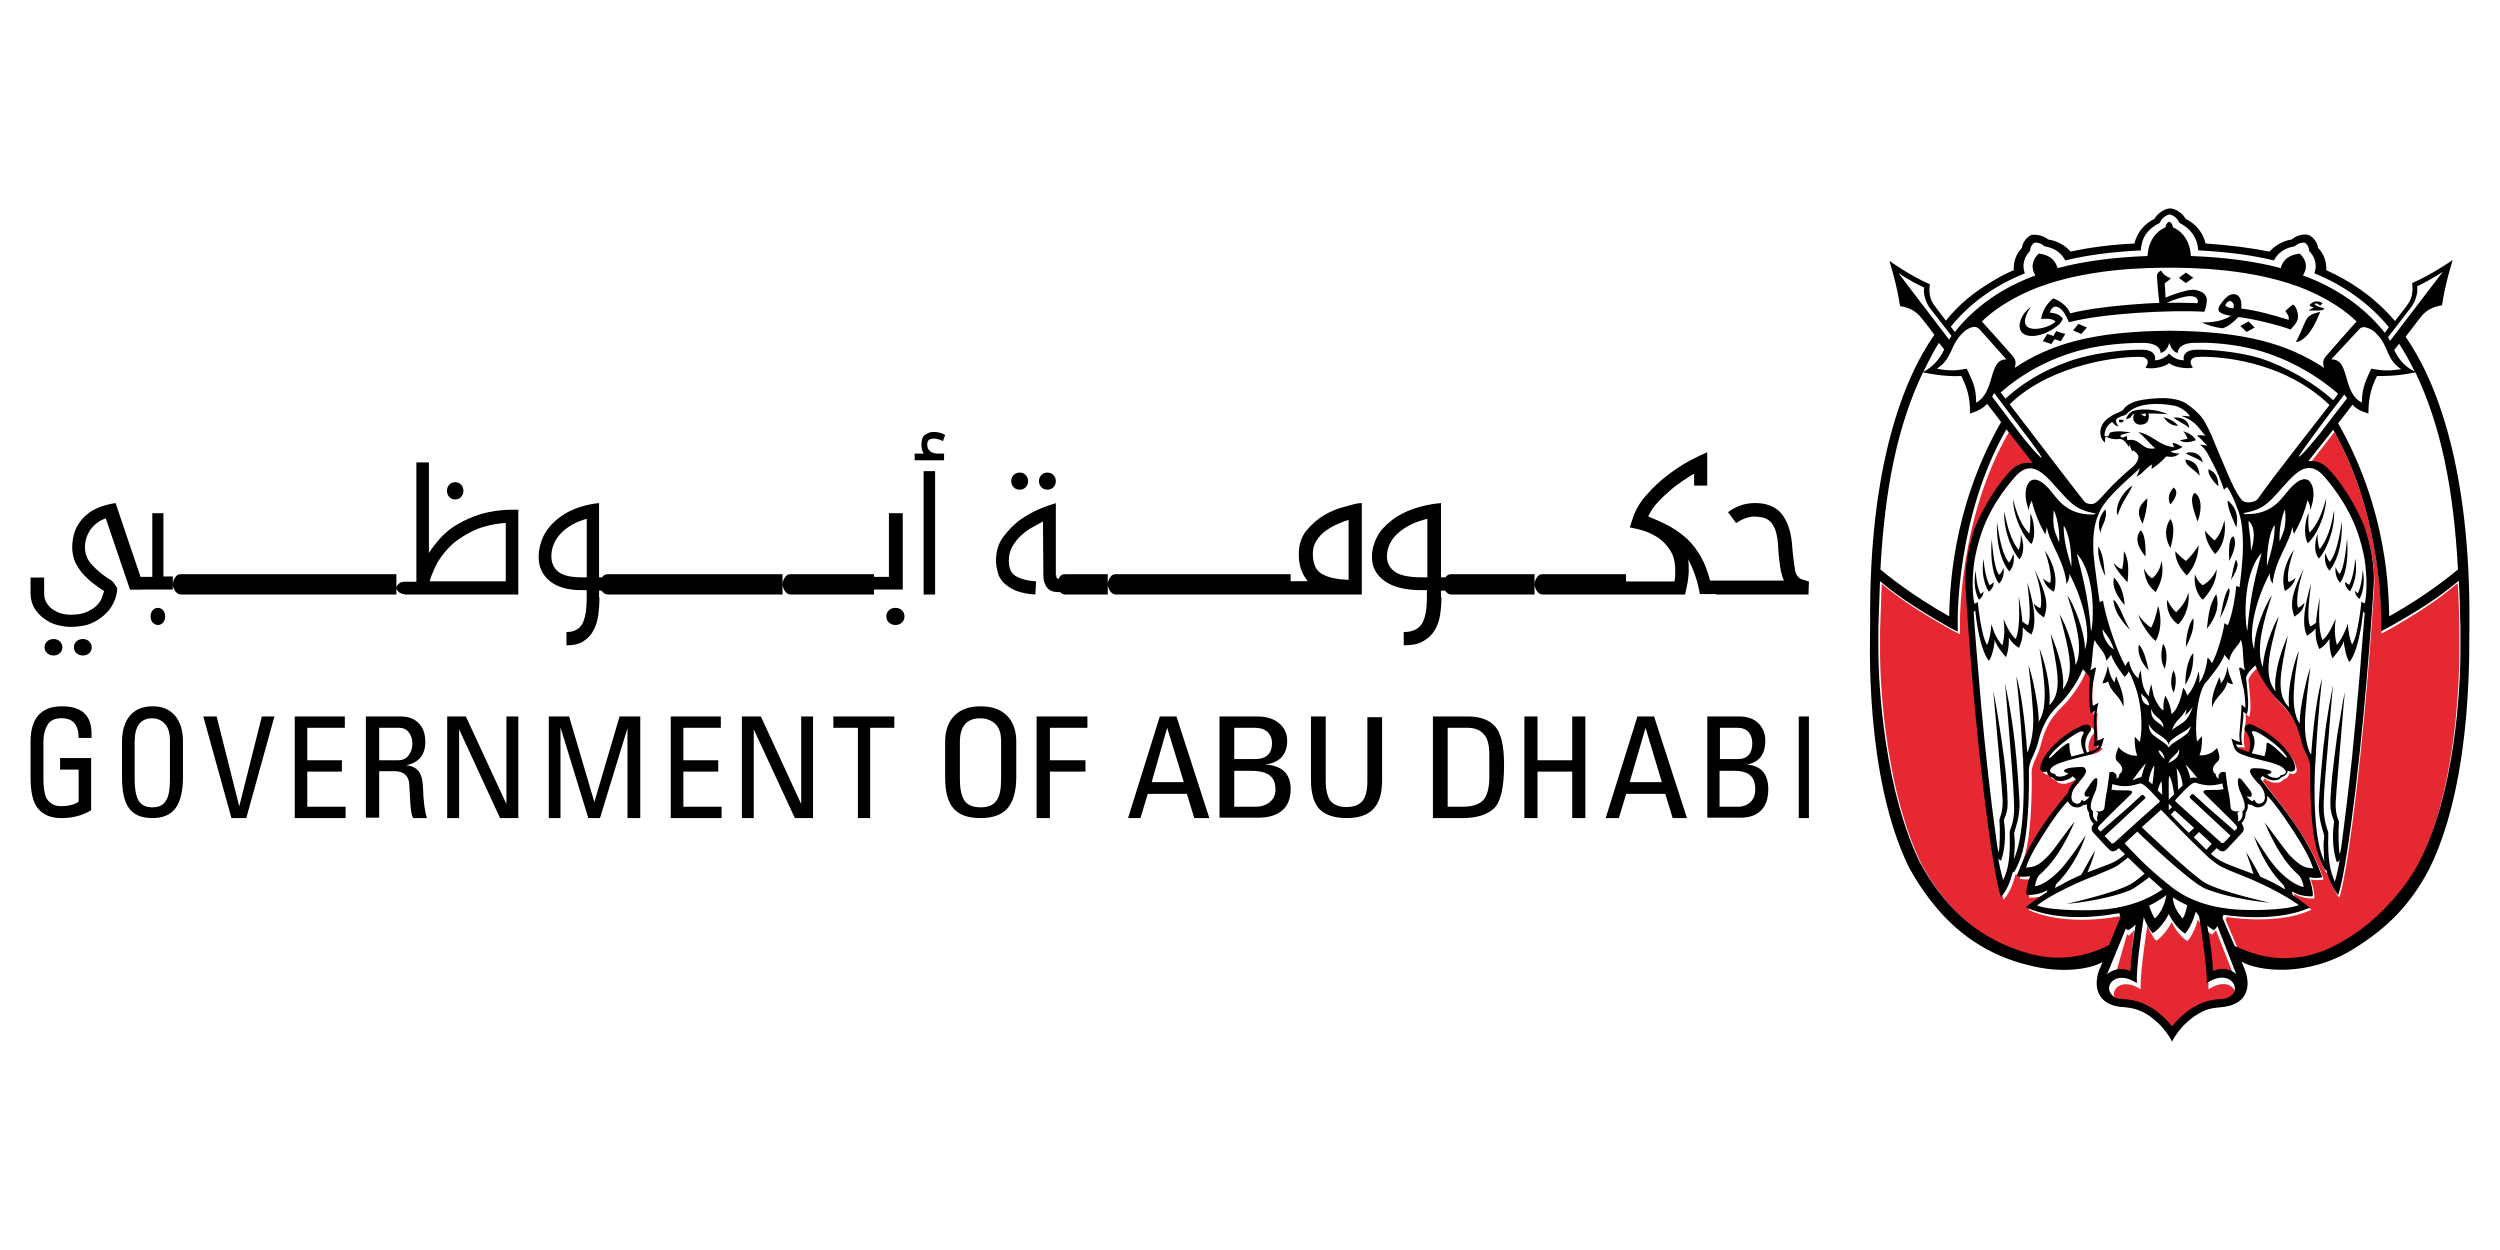
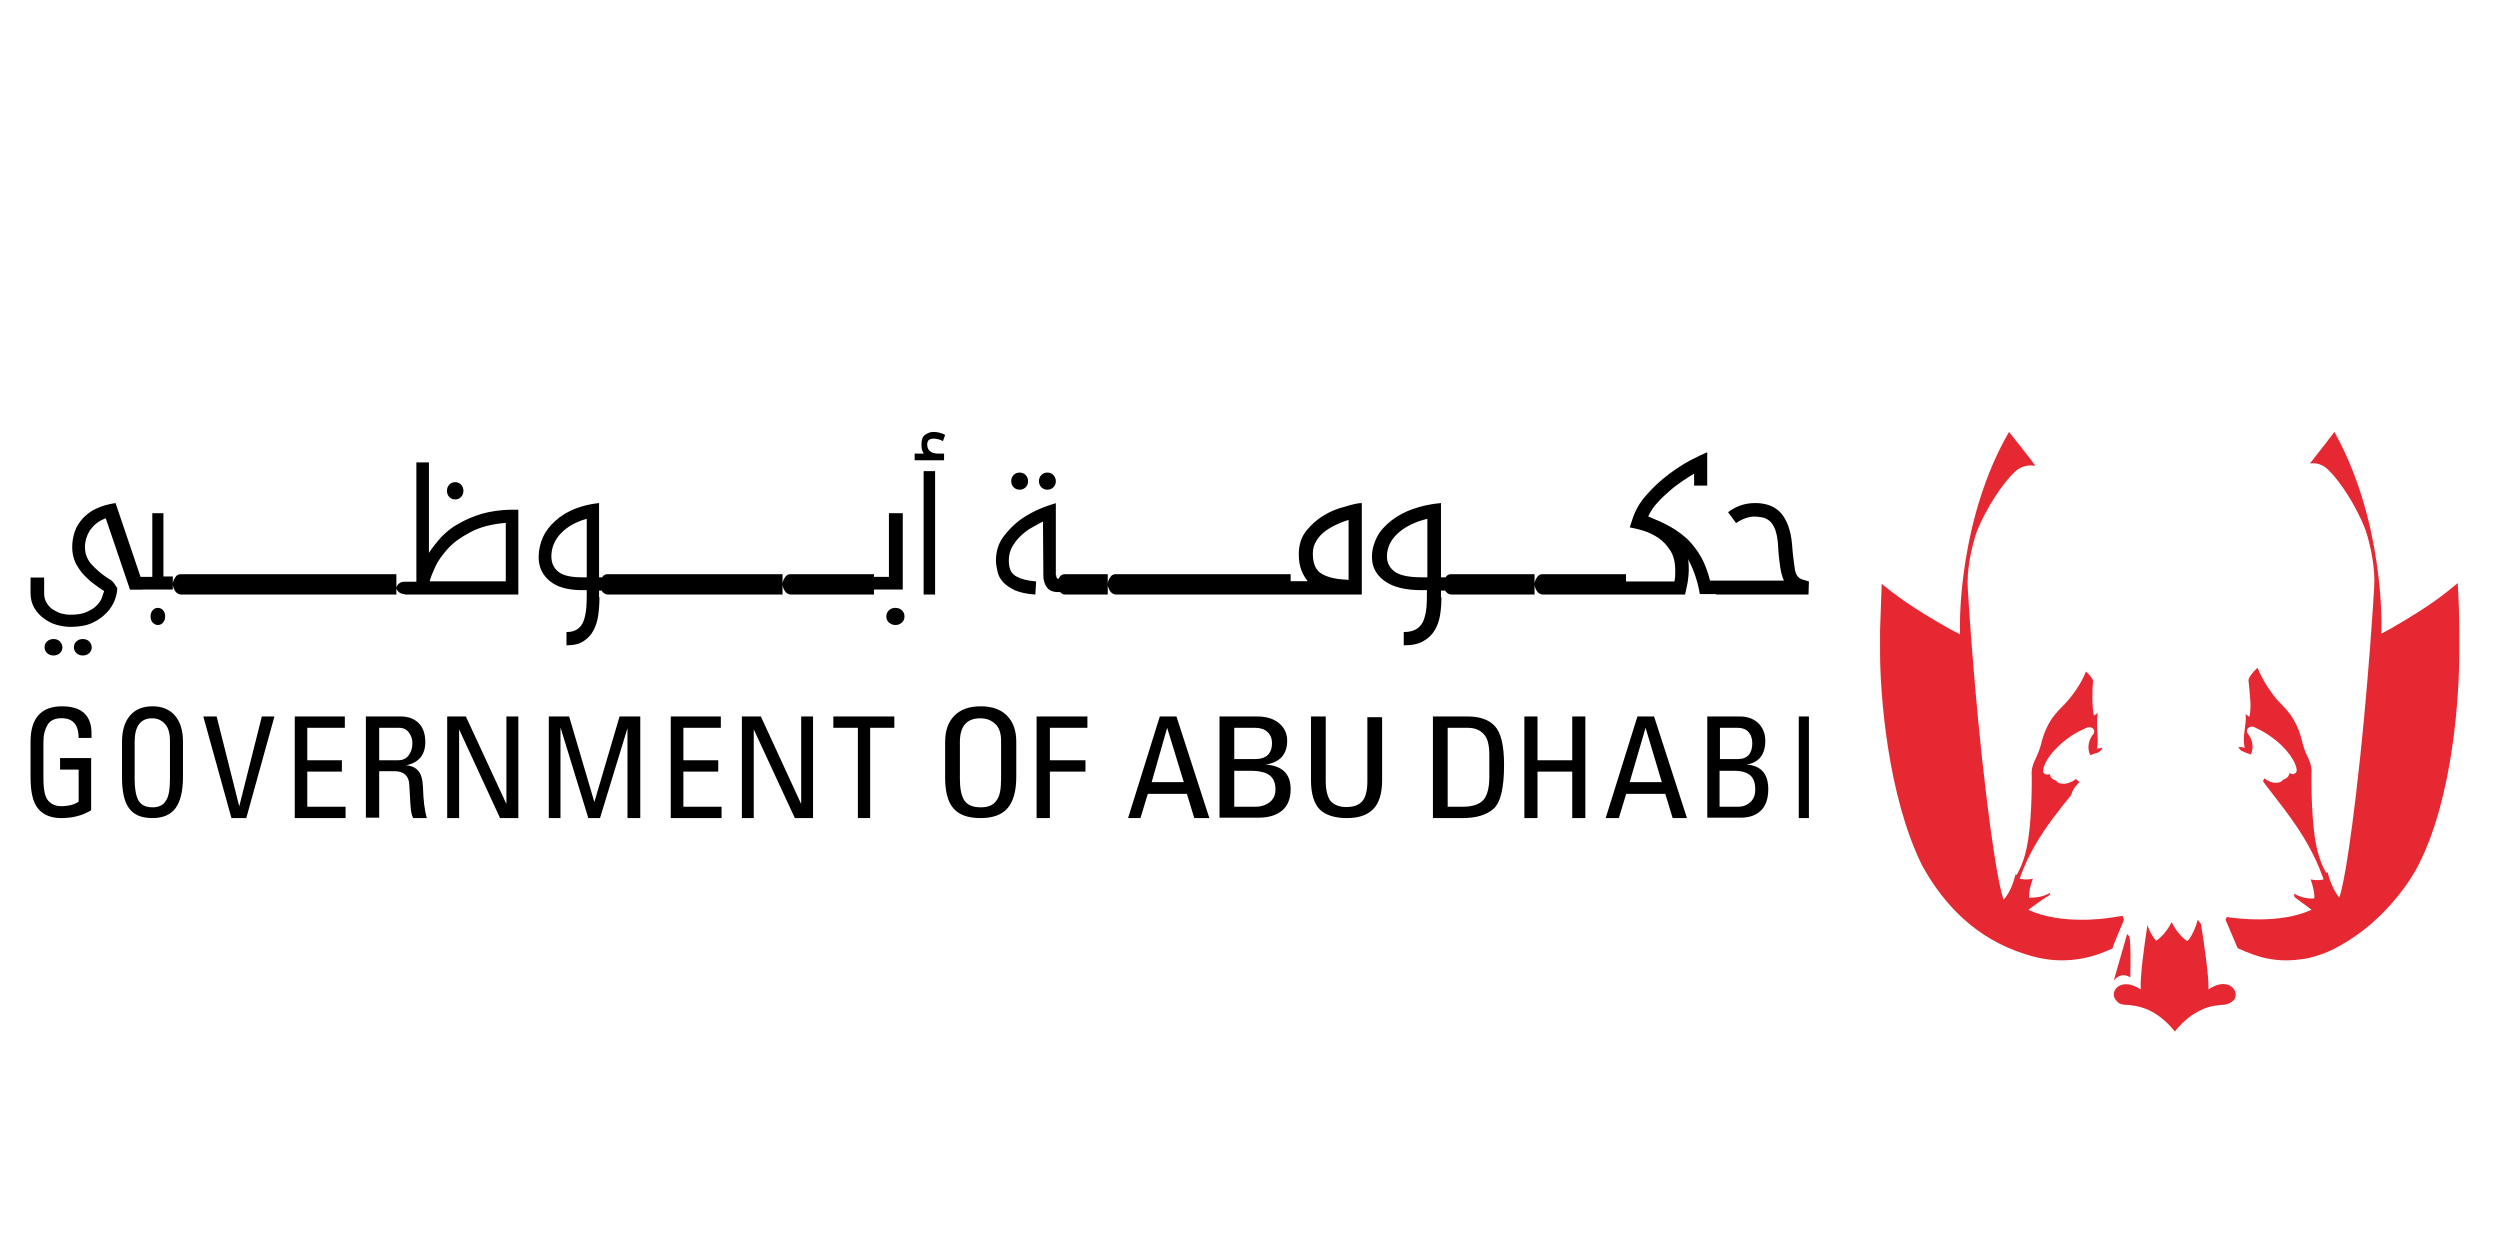
<svg xmlns="http://www.w3.org/2000/svg" width="300" height="150" viewBox="0 0 300 150" fill="none">
  <path d="M294.923 69.972C293.381 71.233 291.887 72.543 287.02 75.357L285.767 76.036V75.114C285.767 75.017 286.104 62.55 280.129 51.83C279.743 52.364 278.49 53.964 277.189 55.614C277.96 55.517 278.731 55.711 279.454 56.438C280.707 57.651 282.731 60.61 283.888 63.666C284.514 65.606 285.044 68.226 284.9 70.457C284.9 70.457 284.177 83.118 282.731 95.245C281.43 106.256 280.707 107.712 280.707 107.712C279.888 106.693 279.502 105.383 279.309 104.656L279.165 104.753C279.165 104.753 278.394 103.637 277.96 101.503C277.43 99.029 277.333 94.614 277.382 92.48C277.382 92.48 277.43 91.85 276.9 90.782C276.659 90.297 276.466 89.764 276.321 89.23C275.55 85.834 274.008 84.864 273.141 83.846C272.129 82.584 271.358 81.275 270.924 80.159L270.828 80.207C270.249 80.741 269.864 81.275 269.816 81.614C270.008 83.603 270.201 85.01 269.912 86.028L269.478 85.689C269.623 86.999 268.996 88.502 269.382 89.715L268.611 89.618L268.707 89.812C268.804 89.958 268.9 90.055 269.093 90.152L269.334 90.249C269.382 90.297 269.575 90.346 270.105 90.54C270.538 89.57 270.201 88.599 269.767 88.066C269.382 87.629 269.864 86.95 270.587 87.29C271.55 87.726 272.611 88.357 273.767 89.424C275.358 90.976 275.839 92.432 275.502 92.723C275.261 92.965 275.02 92.917 274.731 92.771L274.683 92.965C274.587 93.256 274.346 93.45 274.008 93.547L273.96 93.596C273.767 93.838 273.526 93.935 273.044 93.935C272.611 93.935 272.177 93.693 272.081 93.644L271.743 93.402L271.55 93.741C272.803 95.488 275.261 98.301 276.996 101.454C278.249 103.686 278.827 105.529 278.827 105.529C278.827 105.529 278.153 105.723 277.285 105.529C277.574 106.402 277.767 107.227 277.719 107.809C277.044 107.857 276.177 107.76 275.261 107.227C275.309 107.372 275.309 107.518 275.358 107.663C276.129 108.245 276.996 108.876 277.382 109.167C273.574 110.962 268.032 110.137 267.936 110.137C267.647 110.089 267.454 110.089 267.213 110.04L267.069 110.38C267.454 111.253 268.322 113.339 268.514 113.775C270.924 114.891 273.189 115.619 276.659 115.036C276.659 115.036 277.237 114.988 278.731 114.454C280.273 113.921 283.116 112.271 285.285 110.186C288.032 107.615 289.671 104.898 290.201 103.831C294.442 95.536 295.116 83.215 295.116 78.219V75.648C295.116 73.998 295.02 71.233 294.923 69.972Z" fill="#E62832" />
  <path d="M253.539 113.638C253.687 113.201 254.478 111.359 254.874 110.39C254.825 110.244 254.775 110.05 254.726 109.905C254.182 110.002 253.638 110.05 253.094 110.147C252.748 110.196 247.359 111.02 243.404 109.178C243.899 108.838 244.789 108.111 245.975 107.384L246.025 107.142C245.085 107.675 244.195 107.723 243.503 107.723C243.454 107.142 243.602 106.318 243.948 105.445C243.058 105.639 242.366 105.445 242.366 105.445C242.366 105.445 242.96 103.554 244.245 101.373C245.431 99.289 247.112 97.156 248.546 95.41C248.694 94.732 249.238 94.15 249.288 94.102L249.535 93.859C249.386 93.714 249.238 93.617 249.09 93.471C248.941 93.617 248.793 93.714 248.694 93.762C248.249 93.956 247.953 94.053 247.706 94.053C247.211 94.053 246.915 93.956 246.766 93.714L246.717 93.665C246.371 93.568 246.124 93.374 246.025 93.084L245.975 92.89C245.679 92.987 245.53 92.987 245.283 92.793C244.937 92.502 245.431 90.999 247.063 89.496C248.2 88.43 249.288 87.8 250.326 87.363C251.117 87.024 251.562 87.703 251.166 88.139C250.721 88.672 250.375 89.642 250.82 90.611C251.314 90.466 251.463 90.369 251.562 90.369C251.759 90.32 251.957 90.224 252.204 89.933L252.303 89.739L251.611 89.836C251.957 89.011 251.413 86.927 251.759 85.57L251.265 85.861C251.018 84.649 251.067 82.71 251.166 81.74C251.166 81.498 250.82 81.061 250.326 80.577C249.93 81.546 249.288 82.71 248.15 84.067C247.261 85.133 245.679 86.055 244.888 89.448C244.739 89.981 244.542 90.466 244.294 90.999C243.751 92.066 243.8 92.696 243.8 92.696C243.849 94.829 243.751 99.24 243.207 101.712C242.762 103.894 241.971 105.009 241.971 105.009L241.872 104.912C241.674 105.639 241.328 106.948 240.438 107.966C240.438 107.966 239.697 106.512 238.362 95.507C236.879 83.388 236.137 70.687 236.137 70.687C235.989 68.457 236.533 65.84 237.175 63.901C238.362 60.847 240.438 57.89 241.724 56.678C242.515 55.902 243.404 55.757 244.245 55.902C243.998 55.563 243.751 55.223 243.751 55.223C242.91 54.108 241.921 52.897 241.081 51.83C235.05 62.252 235.198 74.711 235.198 74.808V76.117L234.16 75.584C229.414 72.917 227.337 71.318 225.805 70.057C225.755 71.318 225.607 75.632 225.607 75.632V78.25C225.607 83.243 226.497 95.459 230.65 103.845C231.243 104.912 232.775 107.675 235.593 110.244C237.719 112.183 240.191 113.589 242.91 114.462C243.058 114.51 243.404 114.607 243.553 114.656C246.717 115.625 250.177 115.431 253.539 113.783V113.638Z" fill="#E62832" />
-   <path d="M255.64 117.284C255.675 115.797 255.849 113.567 256.093 111.584C255.745 112.079 255.466 112.278 255.431 112.278L255.257 112.079C254.595 114.409 253.654 117.631 253.654 117.681C254.072 117.136 254.769 116.739 255.64 117.284Z" fill="#E62832" />
+   <path d="M255.64 117.284C255.745 112.079 255.466 112.278 255.431 112.278L255.257 112.079C254.595 114.409 253.654 117.631 253.654 117.681C254.072 117.136 254.769 116.739 255.64 117.284Z" fill="#E62832" />
  <path d="M265.023 118.725C265.07 117.213 264.499 113.198 264.119 110.884L263.976 110.695L263.738 110.365C263.596 110.837 263.453 111.309 263.215 111.781C262.977 112.348 262.549 112.962 262.454 112.915C262.406 112.915 261.312 112.159 260.598 110.648C259.885 112.112 258.838 112.868 258.743 112.868C258.648 112.868 258.267 112.301 257.982 111.734C257.887 111.498 257.744 111.215 257.697 110.979C257.316 113.387 256.793 117.26 256.888 118.725C254.652 117.26 253.272 118.725 253.748 119.764L253.891 120C254.176 120.378 254.509 120.567 255.032 120.567C255.746 120.614 256.698 120.708 257.792 121.181C258.791 121.653 259.885 122.409 260.979 123.779C262.073 122.409 263.167 121.653 264.166 121.181C265.261 120.661 266.212 120.614 266.926 120.567C267.401 120.52 267.782 120.283 268.067 120L268.21 119.764C268.638 118.725 267.259 117.213 265.023 118.725Z" fill="#E62832" />
-   <path d="M265.454 112.143C265.402 112.143 265.093 111.939 264.629 111.584C264.99 113.362 265.299 115.598 265.351 117.275C266.639 116.766 267.669 117.122 268.288 117.681C268.288 117.63 266.794 113.921 265.918 111.635C265.711 111.889 265.454 112.143 265.454 112.143Z" fill="#E62832" />
-   <path d="M295.252 75.364C295.203 73.716 295.154 70.953 295.055 69.692C293.485 70.953 291.963 72.261 287.005 75.073L285.729 75.751V74.83C285.729 74.734 286.073 62.276 279.986 51.564C279.593 52.049 278.317 53.697 276.992 55.345C277.777 55.248 278.563 55.442 279.299 56.169C280.575 57.381 282.637 60.338 283.815 63.391C284.453 65.33 284.993 67.948 284.846 70.177C284.846 70.177 284.109 82.828 282.637 94.946C281.311 105.949 280.575 107.403 280.575 107.403C279.741 106.385 279.348 105.076 279.152 104.349L279.053 104.446C279.053 104.446 278.268 103.331 277.826 101.199C277.286 98.727 277.188 94.316 277.237 92.183C277.237 92.183 277.286 91.553 276.746 90.487C276.501 90.002 276.305 89.469 276.157 88.936C275.372 85.543 273.801 84.573 272.918 83.555C271.887 82.295 271.102 80.986 270.66 79.871L270.562 79.92C269.973 80.453 269.58 80.986 269.531 81.326C269.727 83.313 269.923 84.719 269.629 85.736L269.187 85.397C269.334 86.706 268.696 88.208 269.089 89.42L268.304 89.323L268.402 89.517C268.5 89.663 268.598 89.76 268.795 89.856L269.04 89.953C269.089 90.002 269.285 90.05 269.825 90.244C270.267 89.275 269.923 88.305 269.482 87.772C269.089 87.336 269.58 86.657 270.316 86.997C271.298 87.433 272.378 88.063 273.556 89.129C275.176 90.68 275.667 92.135 275.323 92.425C275.077 92.668 274.832 92.619 274.538 92.474L274.488 92.668C274.39 92.959 274.145 93.153 273.801 93.249L273.752 93.298C273.556 93.54 273.31 93.637 272.82 93.637C272.378 93.637 271.936 93.395 271.838 93.346L271.494 93.104L271.249 93.443C272.525 95.188 275.028 98 276.795 101.15C278.072 103.38 278.661 105.27 278.661 105.27C278.661 105.27 277.974 105.464 277.09 105.27C277.384 106.143 277.581 106.967 277.532 107.548C276.845 107.597 275.961 107.5 275.028 106.967C275.077 107.112 275.077 107.258 275.127 107.403C275.912 107.985 276.795 108.615 277.188 108.906C273.31 110.699 267.666 109.875 267.567 109.875C267.273 109.827 267.077 109.827 266.831 109.778L266.684 110.117C267.076 110.99 267.96 113.074 268.156 113.51C270.611 114.625 272.918 115.352 276.452 114.771C276.452 114.771 277.041 114.722 278.563 114.189C280.133 113.656 283.029 112.008 285.238 109.923C288.036 107.354 289.705 104.64 290.245 103.574C294.564 95.285 295.252 82.974 295.252 77.981C295.252 76.333 295.252 75.46 295.252 75.364ZM268.353 116.903C268.353 116.855 266.929 113.316 266.095 111.135C265.898 111.426 265.702 111.62 265.653 111.62C265.604 111.62 265.309 111.426 264.868 111.087C265.211 112.783 265.506 114.916 265.555 116.516C266.782 115.982 267.764 116.37 268.353 116.903ZM264.819 117.97C264.868 116.419 264.279 112.299 263.886 109.923L263.739 109.73L263.493 109.39C263.346 109.875 263.199 110.36 262.953 110.844C262.708 111.426 262.266 112.056 262.168 112.008C262.119 112.008 260.99 111.232 260.254 109.681C259.517 111.184 258.437 111.959 258.339 111.959C258.241 111.959 257.848 111.378 257.554 110.796C257.456 110.554 257.308 110.263 257.259 110.02C256.867 112.492 256.327 116.467 256.425 117.97C254.118 116.467 252.694 117.97 253.185 119.036L253.333 119.278C253.627 119.666 253.971 119.86 254.511 119.86C255.247 119.908 256.229 120.005 257.358 120.49C258.388 120.975 259.517 121.75 260.646 123.156C261.775 121.75 262.904 120.975 263.935 120.49C265.064 119.957 266.046 119.908 266.782 119.86C267.273 119.812 267.666 119.569 267.96 119.278L268.107 119.036C268.549 117.97 267.126 116.419 264.819 117.97ZM252.842 116.903C253.48 116.37 254.461 116.031 255.64 116.516C255.689 115.061 255.934 112.88 256.278 110.941C255.787 111.426 255.394 111.62 255.345 111.62L255.1 111.426C254.167 113.656 252.891 116.855 252.842 116.903ZM253.087 113.413L253.136 113.316C253.283 112.88 254.069 111.038 254.461 110.069C254.412 109.923 254.363 109.73 254.314 109.584C253.774 109.681 253.234 109.73 252.694 109.827C252.351 109.875 247 110.699 243.074 108.857C243.564 108.518 244.448 107.791 245.626 107.064L245.675 106.821C244.742 107.354 243.859 107.403 243.172 107.403C243.123 106.821 243.27 105.997 243.614 105.125C242.73 105.319 242.043 105.125 242.043 105.125C242.043 105.125 242.632 103.234 243.908 101.005C245.086 98.921 246.755 96.788 248.178 95.091C248.326 94.413 248.866 93.831 248.915 93.783L249.16 93.54C249.013 93.395 248.866 93.298 248.718 93.153C248.571 93.298 248.424 93.395 248.326 93.443C247.884 93.637 247.589 93.734 247.344 93.734C246.853 93.734 246.559 93.637 246.411 93.395L246.362 93.346C246.019 93.249 245.773 93.055 245.675 92.765L245.626 92.571C245.332 92.668 245.184 92.668 244.939 92.474C244.595 92.183 245.086 90.68 246.706 89.178C247.835 88.112 248.915 87.481 249.946 87.045C250.731 86.706 251.173 87.384 250.78 87.821C250.338 88.354 249.995 89.323 250.436 90.293C250.927 90.147 251.075 90.05 251.173 90.05C251.369 90.002 251.565 89.905 251.811 89.614L251.909 89.469L251.222 89.566C251.565 88.742 251.025 86.657 251.369 85.3L250.878 85.591C250.633 84.379 250.682 82.44 250.78 81.471C250.78 81.229 250.436 80.792 249.946 80.308C249.553 81.277 248.915 82.44 247.786 83.798C246.902 84.864 245.332 85.785 244.546 89.178C244.399 89.711 244.203 90.196 243.957 90.729C243.417 91.795 243.466 92.425 243.466 92.425C243.515 94.558 243.417 98.969 242.877 101.441C242.435 103.622 241.65 104.689 241.65 104.689L241.552 104.592C241.356 105.319 241.012 106.627 240.128 107.645C240.128 107.645 239.392 106.191 238.067 95.188C236.594 83.07 235.858 70.371 235.858 70.371C235.711 68.141 236.251 65.524 236.889 63.585C238.067 60.532 240.128 57.575 241.405 56.363C242.19 55.587 243.074 55.442 243.908 55.587C243.663 55.248 243.417 54.909 243.417 54.909C242.583 53.794 241.601 52.582 240.767 51.516C234.778 61.937 234.925 74.394 234.925 74.491V75.8L233.895 75.267C229.182 72.601 227.121 71.001 225.599 69.741C225.55 71.001 225.403 75.315 225.403 75.315V77.933C225.403 82.925 226.286 95.14 230.409 103.525C230.999 104.592 232.52 107.354 235.269 109.923C237.38 111.862 239.834 113.268 242.534 114.14C242.681 114.189 243.025 114.286 243.172 114.334C246.313 115.304 249.749 115.11 253.087 113.413ZM225.648 68.335C226.237 68.82 229.182 71.292 233.895 73.958C233.993 71.195 234.091 61.258 240.128 50.643C239.441 49.722 239.147 49.335 238.46 48.462C237.969 48.995 237.331 49.335 236.398 49.626C236.447 47.541 235.956 46.378 235.367 45.118C234.533 45.166 233.06 45.166 230.753 44.681C227.71 51.08 226.188 58.496 225.648 68.335ZM230.802 44.633C231.097 44.488 232.029 43.906 232.618 43.082C232.913 42.694 233.158 42.258 233.306 41.919L232.667 41.143C231.98 42.209 231.391 43.421 230.802 44.633ZM233.895 40.755C233.993 40.561 234.091 40.416 234.189 40.319C232.667 38.38 231.686 37.072 231.588 36.974C231.342 36.684 230.704 35.472 230.9 34.502C229.084 33.678 227.808 32.758 227.808 32.758C227.808 32.758 230.655 36.538 233.895 40.755ZM234.091 39.204C234.238 39.398 234.435 39.641 234.582 39.834C237.036 36.732 240.325 34.502 244.252 33.048C243.957 32.612 243.515 31.546 244.644 30.431C246.362 30.625 246.755 31.643 246.902 32.176C249.995 31.352 253.627 30.867 257.701 30.722C257.848 27.959 259.861 27.28 259.861 27.28C259.861 27.28 259.91 26.747 260.303 26.602C260.744 26.796 260.744 27.28 260.744 27.28C260.744 27.28 262.757 27.959 262.904 30.722C266.978 30.867 270.611 31.352 273.703 32.176C273.801 31.643 274.243 30.625 275.961 30.431C277.139 31.546 276.648 32.564 276.354 33.048C280.33 34.502 283.717 36.829 286.171 39.931C286.367 39.689 286.514 39.495 286.662 39.253C284.355 36.441 281.164 34.163 277.728 32.806C278.121 31.691 277.728 30.77 277.09 30.092C277.09 29.655 276.845 29.268 276.55 29.122C276.206 29.074 275.716 29.219 275.372 29.558C274.39 29.704 273.409 30.189 272.869 31.255C270.316 30.625 267.42 30.237 263.788 30.043C263.69 28.395 262.708 27.329 261.53 26.747C261.284 26.166 260.794 25.826 260.352 25.729C259.91 25.826 259.419 26.166 259.174 26.747C257.947 27.329 256.965 28.347 256.916 30.043C253.234 30.237 250.387 30.625 247.835 31.255C247.295 30.189 246.313 29.704 245.332 29.558C244.988 29.219 244.497 29.074 244.153 29.122C243.859 29.268 243.614 29.655 243.614 30.092C242.975 30.77 242.583 31.691 242.975 32.806C239.441 34.212 236.349 36.393 234.091 39.204ZM286.564 40.465L286.809 40.901C290.098 36.587 293.141 32.612 293.141 32.612C293.141 32.612 291.865 33.485 290.049 34.357C290.245 35.327 289.607 36.538 289.361 36.829C289.263 36.974 288.183 38.38 286.564 40.465ZM287.889 41.24C287.692 41.482 287.3 42.016 287.3 42.016C287.791 42.937 288.331 43.857 289.754 44.584C289.214 43.421 288.576 42.306 287.889 41.24ZM278.563 51.807C278.808 51.467 280.035 49.868 281.655 47.784C281.557 47.638 281.41 47.493 281.311 47.347C280.182 48.801 279.053 50.304 277.974 51.758C277.188 52.825 275.912 54.569 275.863 54.763C275.863 55.103 277.924 52.631 278.563 51.807ZM257.897 108.663C258.045 109.196 258.339 109.875 258.585 110.214C258.585 110.214 259.665 109.342 259.959 107.403C259.763 107.548 259.419 107.839 259.125 107.985C258.683 108.275 258.241 108.518 257.897 108.663ZM244.448 108.663C246.117 109.293 250.731 109.342 252.891 109.099C255.64 108.76 257.75 107.936 259.517 106.724C259.076 106.337 258.487 105.803 257.897 105.27C256.965 105.997 256.13 106.579 255.64 106.821C252.351 108.13 247.982 108.469 247.982 108.469C247.982 108.469 253.627 107.209 255.59 106.143C255.983 105.949 256.621 105.464 257.358 104.834C256.621 104.155 255.934 103.428 255.345 102.895C255.001 103.234 254.707 103.428 254.314 103.719C253.578 104.252 252.498 104.592 251.664 104.979C247.688 106.482 245.037 108.13 244.448 108.663ZM250.927 75.8C251.222 74.879 251.565 68.965 249.209 66.445C249.798 68.723 250.584 71.389 250.927 75.8ZM246.46 61.21C246.362 61.986 246.362 62.955 246.559 63.682C246.706 64.167 246.951 64.651 247.099 65.088C247.197 63.585 246.804 61.937 246.46 61.21ZM247.639 63.1C247.639 64.748 247.982 66.009 248.571 68.044C248.62 65.863 248.178 63.682 247.639 63.1ZM239.049 47.59C240.767 49.868 242.092 51.613 242.337 51.952C242.926 52.776 245.037 55.248 244.988 54.909C244.988 54.715 243.712 52.97 242.877 51.904C241.699 50.352 240.472 48.705 239.294 47.154C239.245 47.299 239.147 47.444 239.049 47.59ZM237.527 39.495C237.331 39.301 236.889 38.913 235.809 39.689C233.845 41.385 234.484 42.888 232.422 44.245C233.158 44.391 233.747 44.439 234.238 44.439C234.582 44.439 234.827 44.439 235.073 44.391C235.465 44.342 235.76 44.294 236.005 44.245C236.496 45.36 237.183 46.378 237.134 48.317C239.49 47.056 238.558 43.082 240.767 43.13C239.539 41.725 237.723 39.737 237.527 39.495ZM282.784 38.574C281.508 37.314 279.495 35.957 277.041 34.89C270.709 32.127 262.61 32.127 260.303 32.127C257.996 32.127 249.946 32.127 243.564 34.89C241.11 35.957 239.098 37.314 237.821 38.574C237.821 38.574 240.717 41.773 241.454 42.646C241.846 43.082 241.994 43.47 241.748 44.148C246.166 41.24 251.173 39.786 260.155 39.689H260.548C269.334 39.786 274.488 41.24 278.906 44.148C278.661 43.47 278.808 43.082 279.201 42.646C279.937 41.773 282.784 38.574 282.784 38.574ZM281.557 45.263C281.851 46.281 282.146 47.396 283.029 48.074L283.422 48.317C283.422 46.378 284.06 45.36 284.551 44.245C285.287 44.342 286.22 44.633 288.134 44.294C286.318 43.082 286.711 41.725 285.336 40.222C285.189 40.077 285.042 39.883 284.846 39.737C284.355 39.398 284.011 39.301 283.717 39.253C283.373 39.253 283.177 39.398 283.078 39.544C282.882 39.737 281.017 41.773 279.741 43.13C280.919 43.082 281.213 44.1 281.557 45.263ZM279.986 48.026C280.182 47.784 280.379 47.541 280.575 47.25C277.974 44.972 274.096 42.694 269.874 41.773C267.027 41.143 264.72 41.095 263.297 41.143C262.119 41.143 261.333 41.628 261.333 42.355C260.597 42.209 260.401 41.288 260.303 41.143C260.254 41.531 259.861 42.258 259.272 42.355C259.272 41.628 258.536 41.191 257.308 41.143C255.885 41.143 253.578 41.191 250.731 41.773C246.411 42.694 242.681 44.778 240.079 47.105C240.276 47.347 240.472 47.59 240.668 47.832C243.025 45.651 246.117 43.954 249.455 42.985C252.204 42.209 255.59 41.919 257.161 41.967C258.536 42.016 258.732 42.791 258.585 43.227C259.223 43.276 260.106 42.743 260.303 42.403C260.45 42.694 261.284 43.276 262.07 43.227C261.923 42.791 262.119 42.016 263.493 41.967C265.064 41.919 268.451 42.161 271.2 42.985C274.39 44.003 277.679 45.942 279.986 48.026ZM269.727 60.289C270.071 60.289 270.365 60.241 270.66 60.095C270.905 59.95 270.954 59.853 271.052 59.708C273.065 56.848 276.746 52.243 279.544 48.608C273.85 43.082 265.702 42.694 263.591 42.84C263.101 42.888 262.512 43.276 263.15 44.1C262.708 44.294 260.941 44.148 260.303 43.567C259.665 44.148 257.897 44.342 257.456 44.1C258.094 43.276 257.505 42.888 257.014 42.84C254.854 42.694 246.313 43.518 241.159 48.511C244.006 52.243 249.946 59.998 250.093 60.144C250.191 60.289 250.486 60.483 250.878 60.483H251.025C251.32 60.483 251.615 60.241 251.958 59.901C252.596 59.223 252.891 58.883 253.48 58.253C254.658 57.09 255.738 56.169 255.934 56.024C256.425 55.587 256.572 55.2 256.621 54.86C256.572 54.424 256.229 54.279 256.032 54.036L255.934 54.182C255.738 54.036 255.541 53.358 255.541 53.358L255.443 53.649C255.443 53.649 255.001 52.631 254.314 52.679C253.382 52.825 252.743 52.388 252.694 52.388C252.645 52.388 252.596 52.679 252.596 53.067H252.547C251.909 52.534 251.713 51.128 252.94 50.207C253.725 49.626 253.872 49.674 254.461 49.383C254.707 49.286 254.903 49.044 254.952 48.947C255.345 48.462 256.179 48.171 256.621 48.074C257.21 47.929 258.585 47.735 259.959 47.784C260.744 47.832 261.481 47.977 261.972 48.22C262.364 48.365 263.542 49.238 264.23 50.11C264.671 50.643 265.408 52.243 265.8 53.261C266.684 55.345 266.586 55.151 267.175 56.508C267.862 58.108 268.255 58.98 268.893 59.853C269.089 60.144 269.285 60.241 269.727 60.289ZM252.302 75.509C252.302 76.333 252.891 77.496 253.676 77.933C253.234 76.672 252.842 76.285 252.302 75.509ZM263.15 84.767C262.855 85.252 262.61 85.494 262.217 85.833C262.364 85.494 262.364 85.106 262.364 85.106C262.168 85.494 261.775 85.979 261.481 86.27C260.794 86.948 260.646 87.627 260.646 87.627C260.646 87.627 260.843 87.384 261.677 86.9C262.561 86.367 262.855 85.591 263.15 84.767ZM263.69 93.395C263.444 93.055 262.806 92.231 262.266 91.747C262.659 92.619 262.806 93.201 262.855 93.395L262.953 93.346L263.248 93.298L263.591 93.346L263.69 93.395ZM263.248 100.472C263.739 100.956 264.328 101.538 264.769 101.974C265.015 101.683 265.26 101.441 265.408 101.247L263.886 99.841L263.248 100.472ZM260.499 97.757C261.186 98.436 262.07 99.405 262.659 99.938C263.051 99.551 263.297 99.357 263.297 99.357L260.99 97.272C260.892 97.321 260.695 97.515 260.499 97.757ZM260.254 96.448V97.224L260.646 96.836L260.254 96.448ZM260.254 96.012C260.254 95.964 260.646 95.528 260.843 95.382L260.892 95.334C260.794 94.51 260.597 93.492 260.303 93.104C260.204 93.492 260.254 94.946 260.254 96.012ZM261.186 92.183C261.284 92.813 261.383 94.316 261.383 94.8C261.53 94.607 261.726 94.461 261.923 94.267C261.923 93.977 261.726 92.813 261.186 92.183ZM260.205 91.553C260.205 91.553 260.352 91.504 260.695 91.311C260.99 91.117 261.235 90.923 261.383 90.632C261.53 90.341 261.53 90.05 261.481 89.905C261.481 89.905 261.432 90.196 261.039 90.535C260.892 90.68 260.646 90.923 260.499 91.068C260.303 91.311 260.205 91.553 260.205 91.553ZM259.615 87.287C259.615 86.221 258.437 86.124 258.143 85.058C258.045 86.56 259.076 86.56 259.615 87.287ZM260.254 89.711C260.254 89.711 260.352 89.469 260.695 89.226C260.941 89.081 262.266 88.257 262.561 87.918C262.806 87.578 262.904 87.094 262.904 87.094C262.904 87.094 262.659 87.481 262.119 87.772C261.677 88.014 260.597 88.693 260.401 88.984C260.303 89.129 260.254 89.275 260.254 89.42L260.155 89.129C259.812 88.451 258.83 88.16 258.241 87.481C257.848 87.045 257.848 86.851 257.848 86.851C257.848 87.287 257.947 87.627 258.094 87.869C258.241 88.112 258.732 88.499 259.419 88.936C260.155 89.42 260.254 89.711 260.254 89.711ZM259.763 91.068C259.763 91.068 259.665 90.244 259.026 90.002C259.076 90.584 259.763 91.068 259.763 91.068ZM259.468 95.382C259.468 94.752 259.419 94.025 259.37 93.734C259.174 94.025 259.026 94.461 258.928 94.849L259.468 95.382ZM255.885 93.637C256.081 93.589 256.523 93.346 256.769 93.298L256.965 93.249C257.112 92.765 257.308 91.989 257.505 91.65C257.358 91.601 256.13 93.298 255.885 93.637ZM257.848 93.734L258.29 94.122C258.339 93.637 258.585 92.038 258.487 91.844C257.897 92.91 257.848 93.637 257.848 93.734ZM257.897 84.67C257.897 84.67 257.897 84.379 257.701 84.04C257.603 83.846 257.308 83.604 257.112 83.41C256.965 83.264 256.965 83.167 256.965 83.167C256.916 83.361 257.014 83.798 257.063 83.943C257.112 84.137 257.259 84.331 257.456 84.476C257.75 84.622 257.897 84.67 257.897 84.67ZM257.407 95.818L252.547 100.326C252.842 100.617 253.185 100.956 253.382 101.199H253.627C253.922 100.908 258.781 96.545 259.174 96.206V96.109C258.977 95.867 258.437 95.334 258.094 94.946C257.652 94.51 257.112 93.928 256.719 94.025C256.327 94.122 256.327 94.17 255.787 94.267C254.756 94.461 253.971 94.219 253.578 94.122L253.48 94.073L253.431 94.413L253.382 94.752C253.872 94.849 254.167 94.849 255.394 94.849C255.787 94.849 256.032 94.994 255.689 95.334C255.689 95.334 252.498 98.436 252.351 98.63C251.664 99.26 251.664 99.405 251.86 99.599C251.909 99.648 251.909 99.599 252.056 99.793L253.333 98.678L255.394 96.885L256.965 95.431L257.161 95.382L257.456 95.673L257.407 95.818ZM264.868 94.8C266.046 94.8 266.34 94.8 266.831 94.704L266.733 94.316L266.684 94.025H266.635C266.242 94.122 265.457 94.364 264.426 94.17C263.935 94.073 263.886 94.073 263.493 93.928C263.15 93.831 262.561 94.413 262.119 94.849C261.726 95.237 261.235 95.818 261.039 96.012V96.158C261.432 96.497 266.291 100.908 266.586 101.15H266.831C267.027 100.956 267.371 100.617 267.666 100.278L262.806 95.77L262.757 95.576L263.051 95.285L263.248 95.334L264.819 96.788L266.88 98.581L268.156 99.696C268.353 99.502 268.304 99.551 268.353 99.502C268.549 99.308 268.5 99.163 267.862 98.533C267.666 98.339 264.524 95.237 264.524 95.237C264.279 94.946 264.475 94.8 264.868 94.8ZM263.886 81.956C263.886 81.956 264.622 81.229 264.917 78.902C265.064 79.096 265.309 79.241 265.408 79.581C265.898 78.999 266.831 75.848 266.929 74.782C267.224 74.927 266.978 74.83 267.322 75.024C267.567 74.588 268.107 72.795 268.353 70.323L268.745 70.468C268.893 69.353 269.089 67.511 269.138 66.251C269.187 65.136 269.138 62.907 268.696 61.598C268.205 60.289 268.009 59.611 267.273 58.447C267.273 58.447 266.978 58.593 266.88 58.786C266.684 58.156 266.095 56.654 265.8 56.121C265.064 54.715 264.72 53.843 263.984 53.358C264.328 53.358 264.475 53.455 264.868 53.455C264.377 53.019 264.18 52.679 263.641 52.291C263.837 52.194 264.131 52.194 264.671 52.291C263.935 51.613 263.69 50.595 261.775 49.916C262.119 49.868 262.364 49.965 262.806 49.965C262.561 49.577 261.972 48.995 261.039 48.705C259.076 48.317 256.425 48.268 255.149 49.722C255.05 49.819 254.707 49.916 254.412 50.013C254.216 50.11 254.118 50.159 254.069 50.207C253.872 50.352 253.823 50.595 254.216 51.177C253.676 51.08 253.529 50.595 253.431 50.643C253.234 50.789 253.038 50.934 252.842 51.225C252.645 51.516 252.498 52.049 252.547 52.291C252.596 52.34 253.087 52.534 253.136 52.001C253.185 51.807 254.02 51.758 254.314 51.758C254.756 51.758 255.149 51.855 255.689 51.855C255.492 51.904 254.903 52.097 254.658 52.146C254.412 52.194 254.412 52.485 254.609 52.485C254.854 52.534 254.952 52.388 255.198 52.34C255.296 52.388 255.198 52.679 255.296 52.825C256.867 52.485 256.965 54.133 258.634 53.794C257.848 53.164 257.161 52.194 256.572 51.855C258.241 52.097 259.125 53.552 260.892 53.649C260.859 53.552 260.794 53.39 260.695 53.164C261.284 53.164 261.726 53.649 261.923 53.6C261.677 53.843 261.186 54.036 260.499 54.133C260.597 54.376 261.284 54.424 261.53 54.424C261.186 54.763 260.744 54.909 259.959 54.763C259.714 55.006 259.321 55.539 258.192 56.266C258.192 56.072 258.208 55.894 258.241 55.733C257.456 56.169 256.965 56.993 256.376 57.187C256.572 56.896 256.67 56.411 256.818 56.169C254.805 57.962 252.891 59.708 252.154 61.016C251.369 62.47 251.075 63.973 251.222 66.445C251.32 67.754 251.86 71.534 251.958 72.261C252.105 72.213 252.253 72.116 252.351 72.068C252.842 74.83 254.265 78.66 255.051 79.92C255.198 79.629 255.247 79.484 255.492 79.338C255.59 80.065 255.983 80.889 256.621 81.422C256.621 80.938 256.818 80.647 256.867 80.453C257.014 80.986 256.916 82.634 257.897 83.555C257.848 83.119 257.996 82.731 258.143 82.101C258.29 82.634 258.339 83.313 258.585 83.846C258.879 84.476 259.272 85.106 259.615 85.252C259.566 83.943 259.763 83.991 259.812 83.458C259.812 83.555 260.352 84.04 260.597 85.688C261.579 84.961 261.972 82.537 261.972 82.537C261.972 82.537 262.266 82.78 262.462 83.458C263.297 82.586 263.591 81.422 263.837 80.55C263.935 81.035 263.984 81.665 263.886 81.956ZM248.08 71.438C248.817 72.455 250.191 75.703 250.191 77.933C251.075 75.703 249.651 71.292 248.326 68.868C248.326 69.596 248.129 69.789 247.982 70.08C247.737 67.269 245.921 65.185 245.626 63.246C245.577 63.585 245.528 63.828 245.43 64.118C244.792 63.004 244.203 61.695 243.81 60.095C243.712 60.241 243.466 60.725 243.466 61.258C242.583 58.835 243.417 57.817 243.712 57.672C244.399 57.284 245.184 57.914 245.822 58.593C246.755 59.611 247.737 61.695 250.927 61.743C251.418 61.743 251.614 61.646 251.369 61.598C248.768 61.113 248.277 60.095 246.068 57.72C244.693 56.266 243.368 55.394 241.748 57.284C238.607 60.919 237.625 63.973 237.085 66.493C236.742 67.948 236.545 70.953 236.938 72.455C237.331 72.31 237.331 72.213 237.331 72.213C237.331 72.213 237.723 76.382 238.46 77.399C238.656 76.963 238.95 75.848 238.95 74.879C239.343 76.091 239.687 76.769 240.276 77.448C240.57 76.43 240.57 75.46 240.423 74.297C241.061 75.8 241.552 76.43 241.896 76.672C242.141 75.994 242.435 74.927 242.239 71.534C242.485 72.795 242.632 73.812 242.681 74.588C242.877 74.734 243.123 74.927 243.368 75.024C243.466 74.685 243.81 74.2 243.27 69.886C244.742 74.54 243.908 75.8 243.761 76.139C243.27 75.848 242.926 75.509 242.73 75.267C242.779 76.672 242.485 77.206 242.288 77.739C241.748 77.448 241.405 77.06 241.061 76.527C241.11 77.981 240.717 78.853 240.717 78.853C240.717 78.853 239.638 77.69 239.343 76.769C239.392 77.302 238.999 78.999 238.656 79.29C237.429 77.739 237.036 73.279 237.036 73.279L236.84 73.425C236.889 74.491 237.036 76.188 237.183 78.078C237.38 80.308 237.576 82.78 237.772 85.009C238.263 90.341 238.852 95.673 239.588 100.956C239.588 100.956 239.687 101.829 239.834 102.313C239.981 101.78 240.03 99.648 239.932 98.484C239.883 98.194 240.325 97.709 240.325 96.109C240.325 95.479 239.588 87.287 239.294 84.088C239.245 83.701 239.196 82.828 239.196 82.828L239.245 83.167C239.49 84.379 239.687 85.591 239.883 86.803C239.981 87.53 240.128 88.305 240.227 89.081C240.57 91.456 240.865 93.831 240.914 96.206C240.963 97.757 240.423 98.145 240.472 98.484C240.767 100.375 240.521 102.217 240.128 103.283C239.981 103.234 239.834 103.089 239.785 102.992C240.03 104.446 240.374 105.61 240.374 105.61C240.963 104.398 241.257 103.089 241.159 99.841C241.159 99.599 241.65 98.872 241.699 97.176C241.699 96.691 241.65 95.091 241.503 93.153C241.257 89.663 240.963 86.173 240.668 82.731C240.668 82.586 240.619 82.15 240.619 82.101C240.668 82.246 240.717 82.392 240.717 82.586C241.699 87.045 242.092 91.698 242.337 96.206C242.435 98.242 241.65 99.793 241.699 100.084C241.797 101.102 241.797 101.053 241.748 101.926C241.699 102.992 241.65 103.138 241.65 103.138C241.994 102.362 243.123 99.696 242.779 91.359C242.779 91.165 242.779 90.971 242.73 90.729C242.435 84.912 241.945 81.132 241.945 81.132C242.485 82.731 242.975 86.221 243.27 90.293L243.368 90.099C243.957 88.548 244.055 86.997 243.957 85.397C243.761 82.343 243.417 79.871 243.417 79.871L243.515 80.114C243.614 80.453 243.908 81.374 244.203 82.925C244.399 83.991 244.595 85.106 244.644 86.173V86.609C245.822 84.864 245.332 81.422 244.742 77.836C245.233 78.999 246.166 82.198 245.921 84.622C247.688 82.974 246.706 79.775 246.068 76.042C247.05 78.272 247.786 80.938 247.54 82.731C248.964 80.889 248.424 78.466 247.148 73.716C247.933 74.976 249.013 77.981 249.062 79.823C250.093 77.884 249.013 74.346 248.08 71.438ZM249.946 88.16C250.24 87.724 249.798 87.578 249.013 88.112C248.522 88.402 246.853 89.517 245.97 90.68C245.773 90.971 245.822 91.117 246.215 90.777C247.05 89.953 248.375 88.742 248.326 89.323C248.326 89.808 248.375 90.293 248.571 90.777L248.964 90.68L250.093 90.39C249.7 89.517 249.602 88.693 249.946 88.16ZM249.406 93.928C248.964 94.413 248.571 94.946 248.571 95.673C248.571 96.158 248.915 96.448 249.307 96.448C249.946 96.4 249.602 95.721 249.995 96.109C250.142 96.303 250.633 95.721 250.78 95.576C250.486 95.624 250.093 95.673 250.142 95.237C250.191 94.946 250.436 94.704 250.584 94.461C250.731 94.267 251.271 93.249 251.614 93.395C251.762 93.492 251.664 94.461 251.418 95.043C250.829 96.255 250.731 97.079 251.124 97.321H251.173V97.37C251.124 97.806 251.124 98.29 251.664 98.581L251.713 98.533C251.565 98.097 251.713 97.854 251.762 97.66C251.762 97.612 251.811 97.466 251.467 97.37H251.418H252.007C252.253 97.321 252.498 97.272 252.547 96.836C252.547 96.691 252.596 96.545 252.596 96.352C252.694 95.673 252.793 95.043 252.891 94.558C252.989 94.025 253.136 92.668 253.136 92.668L253.431 92.619C253.578 92.619 253.823 92.716 253.971 93.007C254.02 93.104 254.02 93.249 253.971 93.443C254.118 93.395 254.314 93.249 254.314 92.959V92.91C254.511 92.765 254.609 92.619 254.658 92.425C254.756 91.941 254.167 91.456 254.118 91.407C253.774 91.165 253.872 90.632 254.02 90.196L254.216 89.663C254.412 89.856 254.609 90.099 254.903 90.244C255.689 90.777 256.474 90.68 256.474 90.68C256.474 90.68 256.278 90.244 256.229 89.711C256.13 88.984 256.179 88.402 256.179 88.402L256.769 89.032C256.769 89.032 257.112 87.869 256.916 85.639C256.67 83.07 256.081 82.101 255.983 81.713C255.787 81.132 255.443 80.55 255.443 80.55C255.443 80.55 255.394 80.841 254.952 81.229C254.461 80.599 253.578 79.387 253.333 78.563C253.185 78.805 252.989 78.999 252.842 79.193L252.743 79.29V79.193C252.645 78.563 252.302 78.126 251.958 77.69C251.713 77.399 251.467 77.06 251.369 76.769C251.173 77.448 251.124 78.175 251.075 78.853C251.025 79.532 250.976 80.065 250.829 80.453L251.124 80.259C251.271 80.162 251.369 80.114 251.418 80.114H251.467L251.516 80.211C251.32 81.083 251.124 82.101 251.075 82.683C250.976 83.555 251.075 84.331 251.124 84.719L251.811 84.331C251.811 84.331 251.418 85.591 251.614 87.724C251.664 88.063 251.614 88.693 251.565 88.887C251.958 88.839 252.302 88.645 252.498 88.499C252.351 89.081 252.204 89.566 252.056 89.76C251.516 90.487 250.387 90.68 249.553 90.874C248.522 91.165 247.491 91.359 246.559 91.844C246.264 91.989 245.921 92.329 246.019 92.571C246.117 92.813 246.461 92.862 246.608 92.862L246.657 93.007C246.902 93.346 247.639 93.153 247.835 93.055C248.031 92.959 248.178 92.813 248.228 92.765C248.178 92.813 247.933 92.716 247.786 92.668L247.688 92.522C247.639 92.086 249.455 92.038 249.749 92.038C250.044 92.038 250.142 92.086 250.24 92.28C250.387 92.474 250.486 92.765 249.406 93.928ZM250.289 100.229C249.946 101.344 249.209 102.992 248.08 104.543C247.54 105.319 246.706 106.143 246.706 106.143C246.706 106.143 246.657 106.288 246.608 106.53L246.46 106.627L247.393 106.143C247.54 106.046 247.688 105.997 247.835 105.9C248.424 105.561 249.111 105.27 249.749 104.979C250.387 103.816 251.173 102.41 251.418 102.071C251.32 102.362 251.173 103.138 250.486 104.689L250.976 104.495C252.007 104.107 252.94 103.768 253.382 103.574C254.118 103.234 254.412 102.992 254.707 102.75L255.001 102.507L254.265 101.78L254.02 101.974C254.02 101.974 253.578 102.362 253.185 102.023C252.842 101.732 251.32 100.035 251.173 99.89C251.025 99.696 250.829 99.405 251.222 98.872V98.824C250.731 98.387 250.682 97.806 250.682 97.515C250.486 97.272 250.387 96.933 250.436 96.497C250.289 96.594 250.142 96.642 249.995 96.594C249.847 96.739 249.602 96.885 249.357 96.885H249.258C249.013 96.885 248.768 96.836 248.571 96.691C248.375 96.497 248.375 96.545 248.178 96.206L248.129 96.158C247.246 97.079 246.411 98.242 245.233 100.084C243.761 102.41 243.417 103.234 243.123 104.107C244.104 104.058 244.644 103.913 245.871 102.604C246.461 102.023 247.982 99.745 248.964 98.581C248.129 100.569 247.246 102.071 246.51 103.041C245.675 104.204 244.792 104.931 244.792 104.931C244.792 104.931 244.399 105.173 244.203 106.337C244.841 106.337 246.559 105.416 248.129 103.283C248.669 102.604 249.013 102.12 250.289 100.229ZM260.744 107.694C260.744 108.857 261.726 110.02 261.923 110.214C261.923 110.214 262.266 109.778 262.462 108.615C261.677 108.275 261.137 107.936 260.744 107.694ZM267.42 109.051C269.58 109.342 274.194 109.245 275.863 108.615C275.225 108.13 272.623 106.434 268.598 104.882C267.764 104.543 266.684 104.155 265.948 103.622C265.506 103.283 265.211 103.089 264.769 102.653C263.444 101.441 259.959 97.854 259.321 97.176L257.014 99.26C257.014 99.26 263.15 105.173 264.72 105.997C266.684 107.064 272.378 108.324 272.378 108.324C272.378 108.324 268.058 107.985 264.72 106.676C262.757 105.9 256.474 99.793 256.474 99.793L254.952 101.199C255.738 102.023 257.407 103.913 260.155 106.094C261.972 107.645 264.279 108.663 267.42 109.051ZM271.74 98.678C272.721 99.89 274.243 102.12 274.832 102.701C276.108 104.01 276.648 104.155 277.581 104.204C277.286 103.331 276.943 102.459 275.47 100.132C274.685 98.921 273.409 96.933 272.083 95.479C272.083 95.721 272.083 95.915 271.985 96.158L271.936 96.303C271.838 96.448 271.74 96.594 271.592 96.691C271.396 96.836 271.102 96.885 270.856 96.885C270.611 96.836 270.365 96.739 270.218 96.594C270.071 96.594 269.923 96.545 269.727 96.497C269.776 96.933 269.678 97.272 269.482 97.515C269.482 97.806 269.433 98.339 268.991 98.775L269.04 98.872C269.384 99.454 269.236 99.696 269.089 99.89C268.942 100.035 267.42 101.732 267.077 102.023C266.684 102.362 266.242 101.974 266.242 101.974L265.997 101.78C265.997 101.78 265.604 102.168 265.309 102.459L265.408 102.556C265.898 102.992 266.487 103.331 267.126 103.622C267.666 103.865 269.285 104.446 270.414 104.882C270.169 104.107 269.874 103.186 269.531 102.265C269.825 102.653 270.611 104.01 271.249 105.222H271.298C272.181 105.61 273.359 106.191 274.194 106.724C274.145 106.434 274.047 106.24 274.047 106.24C274.047 106.24 273.212 105.416 272.672 104.64C271.543 103.041 270.856 101.393 270.463 100.326C271.74 102.217 272.034 102.75 272.525 103.38C274.096 105.513 275.814 106.385 276.452 106.434C276.206 105.27 275.814 104.979 275.814 104.979C275.814 104.979 275.028 104.349 274.194 103.186C274.39 103.477 274.587 103.719 274.145 103.138C273.801 102.701 273.948 102.847 274.145 103.089C273.409 102.12 272.574 100.617 271.74 98.678ZM270.218 90.39L271.249 90.632C271.396 90.68 271.543 90.729 271.74 90.729C271.887 90.244 271.985 89.76 271.985 89.275C271.985 88.742 273.261 89.905 274.096 90.729C274.439 91.068 274.538 90.923 274.292 90.632C273.458 89.469 271.74 88.354 271.249 88.063C270.414 87.578 270.022 87.675 270.316 88.112C270.66 88.742 270.611 89.517 270.218 90.39ZM268.696 80.211L268.745 80.114H268.844C268.893 80.114 268.991 80.162 269.138 80.259L269.433 80.453C269.236 80.065 269.236 79.484 269.187 78.853C269.138 78.175 269.138 77.496 268.942 76.866L268.893 76.769C268.794 77.109 268.549 77.399 268.304 77.69C267.96 78.126 267.616 78.611 267.518 79.193V79.29L267.42 79.193C267.616 79.338 266.929 78.611 266.929 78.563C266.684 79.532 264.966 81.616 264.573 82.053C264.524 82.101 263.886 83.07 263.641 85.397C263.395 87.627 263.641 88.984 263.641 88.984L264.23 88.354C264.23 88.354 264.279 88.984 264.18 89.663C264.131 90.196 263.935 90.632 263.935 90.632C263.935 90.632 265.113 90.826 266.046 89.76L266.193 90.196C266.34 90.632 266.438 91.117 266.095 91.407C266.046 91.456 265.457 91.941 265.555 92.425C265.604 92.571 265.653 92.765 265.898 92.91V92.959C265.898 93.249 266.144 93.395 266.242 93.443C266.193 93.201 266.242 93.055 266.242 93.007C266.389 92.716 266.586 92.619 266.782 92.619L267.077 92.668C267.077 92.668 267.224 94.025 267.322 94.558C267.42 95.043 267.567 95.673 267.616 96.352C267.616 96.497 267.666 96.642 267.666 96.836C267.715 97.272 268.009 97.321 268.255 97.37H268.844H268.795C268.451 97.466 268.451 97.612 268.5 97.66C268.549 97.854 268.647 98.097 268.549 98.533L268.598 98.581C269.138 98.29 269.138 97.806 269.089 97.37V97.321H269.138C269.531 97.079 269.433 96.303 268.844 95.043C268.549 94.461 268.451 93.492 268.647 93.395H268.696C268.795 93.395 268.893 93.395 269.187 93.783C269.384 94.073 269.58 94.267 269.825 94.607C270.071 94.897 270.218 95.14 270.218 95.382L270.169 95.576L269.973 95.624L269.58 95.576C269.727 95.721 270.218 96.255 270.365 96.109C270.709 95.673 270.414 96.352 271.052 96.448C271.445 96.448 271.789 96.206 271.789 95.673C271.789 95.479 271.74 95.382 271.74 95.237C271.641 94.752 271.298 94.316 271.102 94.122L270.954 93.977C269.874 92.813 269.973 92.522 270.022 92.425C270.12 92.231 270.218 92.183 270.513 92.183C270.954 92.183 271.396 92.231 271.445 92.231C271.887 92.329 272.623 92.425 272.574 92.668L272.476 92.813C272.329 92.862 272.083 92.959 272.034 92.91C272.083 92.959 272.23 93.104 272.427 93.201C272.623 93.298 273.359 93.492 273.605 93.153L273.703 93.007C273.85 93.007 274.194 92.959 274.292 92.716C274.341 92.474 274.047 92.183 273.752 91.989C273.507 91.844 272.77 91.553 272.132 91.407C271.887 91.359 271.592 91.262 271.347 91.214L270.022 90.874C269.973 90.874 269.285 90.632 269.04 90.535L268.745 90.39C268.5 90.293 268.353 90.147 268.205 89.905C268.058 89.711 267.911 89.178 267.764 88.596C267.911 88.693 268.304 88.936 268.795 89.032C268.745 88.839 268.696 88.208 268.745 87.869C268.942 85.736 268.991 84.525 268.991 84.525L269.433 84.961C269.482 84.573 269.384 83.701 269.285 82.828C269.04 82.101 268.893 81.083 268.696 80.211ZM274.096 63.585C274.292 62.858 274.292 61.889 274.194 61.113C273.85 61.889 273.458 63.488 273.556 64.991C273.703 64.555 273.949 64.07 274.096 63.585ZM272.034 67.948C272.623 65.912 272.967 64.7 272.967 63.004C272.427 63.585 271.985 65.766 272.034 67.948ZM270.12 66.106C270.856 63.876 270.218 62.761 269.825 62.519C269.825 63.537 270.071 64.021 270.12 66.106ZM269.678 75.703C270.022 71.292 270.807 68.626 271.396 66.348C269.04 68.917 269.384 74.782 269.678 75.703ZM280.281 74.249C280.133 75.364 280.133 76.333 280.428 77.399C280.968 76.721 281.311 76.042 281.753 74.83C281.753 75.8 282.048 76.915 282.244 77.351C282.98 76.333 283.373 72.165 283.373 72.165C283.373 72.165 283.373 72.261 283.766 72.407C284.158 70.904 283.962 67.899 283.618 66.445C283.078 63.924 282.048 60.871 278.955 57.235C277.335 55.345 276.01 56.218 274.636 57.672C272.427 60.047 271.985 61.065 269.334 61.549C269.089 61.598 269.285 61.743 269.776 61.695C272.918 61.646 273.899 59.562 274.881 58.544C275.519 57.866 276.305 57.235 276.992 57.623C277.237 57.769 278.121 58.738 277.237 61.21C277.237 60.628 277.041 60.192 276.894 60.047C276.501 61.646 275.912 62.955 275.274 64.07C275.176 63.779 275.127 63.537 275.077 63.197C274.783 65.185 272.967 67.221 272.721 70.032C272.525 69.741 272.378 69.547 272.378 68.82C271.003 71.292 269.629 75.703 270.513 77.933C270.463 75.703 271.887 72.455 272.623 71.438C271.691 74.346 270.611 77.884 271.543 80.065C271.592 78.223 272.672 75.218 273.458 73.958C272.181 78.708 271.641 81.132 273.065 82.974C272.82 81.18 273.556 78.466 274.538 76.285C273.85 80.017 272.918 83.216 274.685 84.864C274.439 82.44 275.372 79.193 275.863 78.078C275.274 81.665 274.783 85.106 275.961 86.851C275.961 85.591 276.206 84.331 276.452 83.119C276.746 81.568 277.237 80.065 277.237 80.065C277.237 80.065 276.894 82.586 276.648 85.591C276.599 86.076 276.599 86.609 276.599 87.142C276.599 87.772 276.648 88.402 276.795 89.032C276.894 89.566 277.041 90.099 277.335 90.584C277.63 86.56 278.121 83.07 278.661 81.422C278.661 81.422 278.17 85.203 277.875 91.02C277.875 91.214 277.875 91.407 277.826 91.65C277.434 99.987 278.563 102.653 278.955 103.428C278.955 103.428 278.857 103.283 278.857 102.217C278.808 101.296 278.808 101.393 278.906 100.375C278.955 100.084 278.17 98.533 278.268 96.497C278.317 95.237 278.415 94.025 278.513 92.813C278.612 91.698 278.71 90.632 278.808 89.614C278.955 88.693 279.004 87.772 279.152 86.851C279.348 85.494 279.593 84.185 279.839 82.828C280.035 81.762 279.937 82.683 279.888 82.974C279.79 84.185 279.544 86.803 279.348 89.469C279.201 91.456 278.759 95.479 278.857 97.37C278.955 99.017 279.446 99.793 279.397 100.035C279.299 103.283 279.642 104.592 280.182 105.803C280.182 105.803 280.526 104.64 280.771 103.186C280.722 103.283 280.624 103.428 280.428 103.477C280.035 102.41 279.79 100.569 280.084 98.678C280.133 98.339 279.642 97.903 279.642 96.4C279.692 94.025 280.035 91.601 280.33 89.275C280.428 88.499 280.526 87.724 280.673 86.997C280.771 86.512 280.82 86.076 280.919 85.591C281.017 84.816 281.164 84.088 281.311 83.361L281.36 83.022C281.36 83.022 281.36 83.555 281.262 84.282C281.017 87.481 280.281 95.673 280.281 96.303C280.231 97.903 280.673 98.387 280.673 98.678C280.575 99.841 280.624 101.974 280.771 102.507C280.919 102.023 281.017 101.15 281.017 101.15C281.017 101.15 281.459 97.854 281.999 93.104C282.097 92.377 282.146 91.65 282.244 90.923C282.293 90.244 282.391 89.517 282.44 88.839C282.538 88.014 282.588 87.142 282.686 86.318C282.735 85.93 282.735 85.591 282.784 85.203C282.98 82.974 283.226 80.453 283.373 78.272C283.373 78.272 283.667 74.685 283.766 73.57L283.569 73.425C283.569 73.425 283.177 77.884 281.949 79.435C281.606 79.144 281.262 77.496 281.262 76.915C281.017 77.787 279.888 78.999 279.888 78.999C279.888 78.999 279.495 78.126 279.544 76.672C279.152 77.206 278.857 77.593 278.317 77.884C278.121 77.399 277.826 76.818 277.875 75.412C277.679 75.654 277.335 75.994 276.845 76.285C276.697 75.945 275.912 74.685 277.335 70.032C276.746 74.297 277.09 74.83 277.237 75.17C277.483 75.073 277.728 74.879 277.924 74.734C277.974 73.958 278.121 72.94 278.366 71.68C278.17 75.073 278.415 76.139 278.71 76.818C279.201 76.382 279.642 75.751 280.281 74.249ZM289.852 44.681C287.545 45.166 286.122 45.118 285.238 45.118C284.649 46.33 284.207 47.493 284.207 49.626C283.275 49.335 282.784 49.092 282.293 48.559C281.655 49.432 281.262 49.916 280.575 50.789C286.613 61.404 286.613 71.195 286.711 73.958C291.374 71.341 294.368 68.82 294.957 68.335C294.417 58.496 292.896 51.08 289.852 44.681ZM291.57 104.155C289.263 108.615 286.416 111.378 282.539 113.801C276.845 117.388 270.905 116.516 268.991 115.401L269.187 115.885L269.384 116.37C270.169 118.406 269.629 120.49 266.831 120.829C266.095 120.926 265.26 120.926 264.328 121.363C263.64 121.702 262.904 122.187 262.07 123.011C261.726 123.35 260.99 124.271 260.646 124.998C260.303 124.271 259.566 123.35 259.223 123.011C258.388 122.187 257.652 121.653 256.965 121.363C255.983 120.926 255.198 120.878 254.461 120.829C251.664 120.49 251.173 118.406 251.909 116.37L252.105 115.934L252.302 115.449C250.878 116.273 247.393 116.903 243.319 115.788L242.926 115.692C239.638 114.819 236.742 113.219 234.287 110.941C231.342 108.178 229.722 105.222 229.084 104.107C223.685 93.055 224.421 76.624 224.421 74.879C224.225 55.927 228.495 45.312 232.127 40.174C231.048 38.719 230.36 37.895 230.311 37.847C229.968 37.508 229.33 36.926 228.004 36.732C227.661 34.26 226.728 31.303 226.728 31.303C226.728 31.303 229.231 33.097 231.588 34.115C231.391 35.375 231.735 36.102 232.078 36.587C232.127 36.635 232.667 37.362 233.502 38.477C235.122 36.49 236.84 35.036 239.539 33.485C240.178 33.097 240.865 32.758 241.65 32.418C241.601 31.4 241.945 30.431 242.632 29.752C242.681 29.171 243.172 28.444 243.761 28.201C244.399 28.056 245.332 28.347 245.773 28.735C246.804 28.88 247.786 29.413 248.473 30.189C250.682 29.704 253.234 29.365 256.13 29.219C256.474 27.814 257.407 26.796 258.536 26.262C258.83 25.681 259.665 25.051 260.401 25.002C261.137 25.051 261.972 25.632 262.266 26.262C263.395 26.796 264.328 27.814 264.671 29.219C267.567 29.413 270.12 29.752 272.329 30.189C273.065 29.413 273.998 28.88 275.028 28.735C275.47 28.298 276.403 28.007 277.041 28.201C277.63 28.444 278.121 29.171 278.17 29.752C278.857 30.431 279.201 31.4 279.152 32.418C279.888 32.758 280.575 33.097 281.262 33.485C283.962 35.036 285.827 36.684 287.398 38.526C288.38 37.265 288.969 36.49 288.969 36.441C289.312 36.005 289.607 35.23 289.46 33.969C291.816 32.951 294.319 31.206 294.319 31.206C294.319 31.206 293.386 34.163 293.043 36.635C291.767 36.829 291.128 37.362 290.736 37.75C290.687 37.799 289.901 38.768 288.674 40.416C292.307 45.602 296.479 56.121 296.332 74.927C296.233 76.382 296.97 93.104 291.57 104.155ZM248.768 39.641C249.111 39.786 249.357 39.931 249.749 40.077C249.995 39.786 250.142 39.641 250.436 39.301C250.044 39.156 249.798 39.01 249.406 38.865C249.209 39.107 248.964 39.447 248.768 39.641ZM267.469 36.151C267.42 36.151 267.175 36.296 267.027 36.635C267.175 36.829 267.42 36.926 267.813 36.974H268.009C268.205 36.538 267.813 36.005 267.469 36.151ZM275.716 38.332C275.568 38.865 275.127 39.204 274.881 39.544C273.458 39.01 270.316 38.235 268.598 38.041C268.156 38.526 267.42 39.204 266.684 39.398C265.604 39.253 264.917 39.01 264.18 38.671C264.573 38.719 264.72 38.671 265.015 38.671C266.095 38.623 267.027 38.332 267.715 37.895C266.193 37.653 265.849 37.265 266.586 36.344C266.929 35.908 267.469 35.133 268.255 35.327C268.893 35.472 269.04 36.344 268.942 37.023C270.709 37.217 272.918 37.847 274.636 38.38C274.734 37.895 274.439 37.653 274.243 37.314C274.488 37.072 274.881 36.732 275.176 36.538C275.617 36.829 275.863 37.799 275.716 38.332ZM268.844 39.107C269.089 39.35 269.285 39.544 269.58 39.834C269.973 39.641 270.12 39.544 270.562 39.301C270.267 39.01 270.12 38.865 269.825 38.574C269.482 38.768 269.089 38.962 268.844 39.107ZM276.55 38.768C276.206 39.544 275.912 40.319 275.519 40.998C275.765 41.095 276.059 40.901 276.256 40.755C277.286 40.125 278.023 38.429 278.415 37.459C278.415 37.411 277.826 37.556 277.483 37.702C276.943 37.992 276.845 38.138 276.55 38.768ZM277.041 37.265C277.875 37.217 278.612 37.411 278.955 37.023C278.464 36.878 277.924 36.732 277.728 36.49C277.924 36.296 278.268 36.538 278.415 36.684L278.71 36.393C278.17 35.957 277.335 36.199 277.139 36.684C277.286 36.781 277.532 36.829 277.63 36.926C277.483 36.974 277.139 37.168 277.041 37.265ZM246.411 40.319C246.166 40.222 245.97 40.174 245.675 40.077C245.479 40.367 245.282 40.707 245.135 40.949C245.479 41.046 245.773 41.143 246.166 41.288C246.313 41.046 246.411 40.901 246.559 40.707C246.804 40.755 247 40.852 247.295 40.949C247.491 40.61 247.589 40.465 247.835 40.077C247.442 39.98 247.197 39.883 246.755 39.737C246.608 39.931 246.51 40.125 246.411 40.319ZM263.69 35.908C263.199 35.084 261.235 35.811 260.008 36.344C260.695 36.344 261.333 36.296 262.07 36.344C262.364 36.344 263.199 36.344 263.69 36.393C263.739 36.151 263.788 36.054 263.69 35.908ZM264.524 37.411C260.401 37.168 252.253 37.605 248.277 38.671C248.277 38.671 247.835 37.653 247.491 37.265C246.411 36.151 246.019 37.362 245.97 37.508C247.295 37.605 247.54 38.283 247.54 38.283C247.246 38.865 247 39.059 246.264 39.544C246.019 39.689 245.184 40.222 244.006 40.319C241.503 40.416 242.19 37.847 243.712 36.829C243.515 37.072 242.632 38.429 243.172 39.107C243.81 39.883 246.117 39.253 246.657 38.574C246.362 38.283 245.773 38.186 244.939 38.283C244.988 37.895 245.184 36.829 246.362 35.811C246.804 35.908 248.031 36.538 248.424 37.605C252.105 36.635 258.781 36.344 259.125 36.344C259.026 35.714 258.83 33.339 258.83 33.194C258.781 32.806 259.076 32.612 259.321 32.467C259.615 32.951 259.861 33.145 260.499 33.388C260.254 33.678 260.008 33.776 259.763 34.018C259.812 34.502 259.861 35.375 259.861 35.714C260.45 35.472 261.284 35.133 262.315 34.89C262.659 34.793 263.15 34.745 263.444 34.793C263.788 34.842 264.23 35.036 264.426 35.181C264.573 35.327 264.819 35.617 264.819 35.957C264.819 36.49 264.671 37.023 264.524 37.411ZM257.505 49.626L256.916 49.674L257.308 49.965L257.505 49.868V49.626ZM257.799 49.626C257.799 49.626 257.897 49.819 257.848 50.159C257.799 50.498 257.652 50.837 257.112 50.934C256.572 51.08 255.983 50.74 255.983 50.159C255.983 50.013 256.032 49.819 256.081 49.674C255.885 49.674 255.885 49.819 255.689 50.062C255.59 50.207 255.394 50.159 255.149 50.352C255.149 50.013 255.541 49.48 255.934 49.335C256.572 49.044 258.683 48.995 260.155 49.722C259.615 49.626 259.174 49.674 258.683 49.626C258.094 49.626 257.799 49.626 257.799 49.626ZM263.199 33.339C262.855 33.097 262.659 32.951 262.315 32.709C262.021 32.903 261.677 33.194 261.481 33.339C261.775 33.582 261.972 33.727 262.315 33.969C262.659 33.727 262.806 33.582 263.199 33.339ZM254.363 50.352C254.265 50.401 254.167 50.692 254.511 50.692C254.805 50.692 254.854 50.401 254.854 50.401L254.363 50.352ZM263.493 52.825C263.444 52.631 262.953 52.001 261.972 51.758C262.266 52.001 262.413 52.485 262.512 52.631C262.315 52.728 261.775 52.776 261.579 52.825C261.923 53.115 262.61 53.164 263.493 52.825ZM261.383 51.08C260.794 50.401 260.008 50.159 259.615 50.062C260.057 50.643 260.548 51.128 261.383 51.08ZM260.843 50.11C261.137 50.45 262.168 50.837 262.708 51.37C262.659 50.498 261.923 50.013 260.843 50.11ZM260.45 62.276C259.272 63.973 260.45 65.766 260.45 65.766C260.45 65.718 261.235 63.391 260.45 62.276ZM262.413 69.062C262.413 69.062 263.739 67.851 263.837 65.427C263.101 66.639 262.315 67.317 262.315 67.317C262.315 67.317 261.628 66.833 261.039 66.154C260.99 67.705 262.413 69.062 262.413 69.062ZM260.843 58.496C259.812 59.611 260.45 60.532 260.45 60.532C260.45 60.532 261.726 59.174 260.843 58.496ZM262.315 54.376C262.659 54.715 263.739 54.957 264.328 55.49C264.23 54.618 263.297 54.036 262.315 54.376ZM263.935 57.09C263.935 56.46 263.739 55.345 262.266 55.151C262.168 55.878 263.444 56.363 263.935 57.09ZM263.346 59.126C262.659 59.853 263.297 61.307 263.69 62.567C264.033 61.937 264.475 59.804 263.346 59.126ZM266.929 62.422C266.537 64.215 265.751 64.845 265.751 64.845C265.751 64.845 265.113 64.361 264.622 63.682C264.573 65.136 265.849 66.493 265.8 66.493C265.8 66.493 267.322 65.282 266.929 62.422ZM265.015 56.315C264.868 57.139 266.193 58.35 266.193 58.35C266.193 58.302 266.34 56.799 265.015 56.315ZM267.322 60.047C267.224 60.968 268.304 63.1 268.353 63.294C268.353 63.1 268.942 61.355 267.322 60.047ZM258.683 71.05C258.977 70.42 259.812 69.256 259.37 67.269C259.223 68.772 258.241 69.402 258.241 69.402C258.241 69.402 257.701 69.111 257.259 68.19C257.456 70.032 258.143 70.565 258.683 71.05ZM257.701 59.804C256.032 61.065 256.818 62.228 257.112 62.858C257.456 61.695 257.603 61.355 257.701 59.804ZM256.867 63.634C255.738 65.039 257.505 66.784 257.456 66.784C257.456 66.784 257.603 64.167 256.867 63.634ZM252.645 69.159C252.4 67.754 252.498 66.784 251.811 65.573C251.614 67.027 252.498 68.917 252.645 69.159ZM254.118 61.84C254.609 60.192 255.541 59.223 255.885 58.253C254.167 59.465 253.823 61.258 254.118 61.84ZM254.854 66.154C254.854 66.881 254.854 67.511 254.658 68.287C254.167 68.19 253.971 67.851 253.627 67.56C253.922 68.481 255.1 69.596 255.296 69.886C255.443 68.578 255.492 67.027 254.854 66.154ZM253.676 69.305C253.283 70.953 254.952 72.552 254.952 72.601C254.952 72.601 254.952 70.613 253.676 69.305ZM254.167 73.764C254.756 74.734 255.198 75.17 255.64 75.606C254.903 74.54 254.363 72.504 253.627 71.971C253.578 72.261 253.823 73.182 254.167 73.764ZM252.105 64.021C251.958 63.197 252.989 62.47 252.645 61.113C251.614 62.276 251.811 63.343 252.105 64.021ZM258.143 75.315C257.947 75.267 256.916 74.346 256.621 73.764C256.768 74.685 258.094 76.527 258.683 76.915C258.879 76.575 259.665 75.073 258.977 72.698C258.683 74.103 258.388 74.83 258.143 75.315ZM262.61 71.098C262.315 72.116 261.873 72.746 261.137 73.473C260.843 73.182 260.499 72.843 260.057 71.971C259.91 73.619 260.843 74.588 261.383 74.927C261.726 74.685 262.855 73.134 262.61 71.098ZM264.819 75.46C265.849 74.2 266.389 72.795 265.948 71.292C265.015 72.698 265.015 74.152 264.819 75.46ZM262.315 77.642C262.61 76.963 263.395 75.654 263.199 74.2C262.61 74.782 262.266 76.769 262.315 77.642ZM267.715 69.596C268.156 68.868 268.844 67.802 268.304 67.172C268.058 67.851 267.911 68.626 267.715 69.596ZM264.328 71.971C264.328 71.971 266.046 70.323 265.997 68.287C265.506 69.644 264.328 70.226 264.328 70.226C264.328 70.226 263.69 69.838 263.395 68.917C263.15 71.001 264.328 71.971 264.328 71.971ZM267.518 67.317C267.518 67.269 268.647 65.379 268.009 64.361C267.273 64.506 267.518 67.317 267.518 67.317ZM267.469 70.565C266.782 71.438 266.635 73.473 266.389 74.152C266.635 73.909 267.862 71.05 267.469 70.565ZM259.763 80.259C260.106 79.144 260.057 77.836 259.566 77.254C259.272 78.369 259.272 79.387 259.763 80.259ZM260.843 83.119C261.186 82.15 261.186 80.986 260.794 80.453C260.45 81.471 260.45 82.392 260.843 83.119ZM262.266 82.198C262.561 81.471 263.248 80.744 263.199 78.369C262.462 79.096 262.168 81.277 262.266 82.198ZM257.848 80.453C257.701 79.92 257.407 78.126 256.67 77.351C256.376 78.611 257.259 79.871 257.848 80.453ZM266.487 82.004C266.487 82.004 266.487 81.471 266.291 81.277C266.144 81.907 265.26 83.313 265.457 84.912C265.849 83.507 266.978 83.216 267.273 81.859C267.518 82.004 267.715 82.101 267.96 82.101C267.813 81.568 267.42 81.035 267.322 79.968C267.224 80.356 267.076 81.422 266.487 82.004ZM254.805 84.816C255.001 83.216 254.118 81.859 253.971 81.18C253.774 81.374 253.774 81.907 253.774 81.907C253.185 81.326 253.038 80.211 252.94 79.871C252.793 80.938 252.4 81.519 252.302 82.004C252.547 82.004 252.743 81.907 252.989 81.762C253.283 83.119 254.363 83.41 254.805 84.816ZM246.019 69.935C246.019 69.935 245.479 69.789 245.184 69.402C245.43 70.516 246.46 71.001 246.46 71.001C246.46 71.001 247.344 68.965 245.381 66.057C246.411 69.159 246.019 69.935 246.019 69.935ZM244.841 72.989C244.841 72.989 244.35 72.795 244.055 72.407C244.203 73.231 244.497 73.57 245.282 74.103C245.675 72.892 245.921 71.922 244.153 68.335C245.332 71.825 244.841 72.989 244.841 72.989ZM237.674 71.292C237.674 71.292 237.183 70.516 237.085 68.481C236.643 70.662 237.478 71.971 237.478 71.971C237.478 71.971 238.067 71.583 238.018 70.953C237.969 71.098 237.674 71.292 237.674 71.292ZM238.754 70.226C238.754 70.226 238.214 69.402 238.018 67.075C237.625 69.596 238.656 71.001 238.656 71.001C238.656 71.001 239.294 70.565 239.245 69.838C239.147 70.032 238.754 70.226 238.754 70.226ZM243.515 64.021C243.024 63.488 242.288 62.713 241.552 59.901C241.65 62.276 242.877 64.506 243.761 65.282C244.203 64.7 244.252 62.907 243.663 61.598C243.614 61.598 243.712 63.052 243.515 64.021ZM242.239 66.009C241.797 65.427 241.012 64.215 240.521 61.355C240.374 63.731 241.552 66.299 242.337 67.124C242.828 66.542 242.975 65.427 242.485 64.118C242.485 64.118 242.583 65.039 242.239 66.009ZM241.061 67.511C240.668 66.93 240.128 66.154 239.638 62.664C239.539 65.815 240.374 67.657 241.11 68.578C241.65 68.044 241.748 67.075 241.601 66.445C241.601 66.445 241.356 67.269 241.061 67.511ZM239.883 68.965C239.539 68.432 239.294 67.802 238.999 64.7C238.803 67.511 239.245 69.208 239.883 70.032C240.374 69.596 240.521 68.723 240.423 68.141C240.423 68.141 240.178 68.82 239.883 68.965ZM282.588 70.856C282.588 71.486 283.128 71.874 283.128 71.874C283.128 71.874 283.962 70.565 283.52 68.384C283.422 70.42 282.931 71.195 282.931 71.195C282.931 71.195 282.637 71.001 282.588 70.856ZM281.41 69.789C281.36 70.516 281.999 70.953 281.999 70.953C281.999 70.953 283.029 69.499 282.637 67.027C282.44 69.353 281.9 70.177 281.9 70.177C281.9 70.177 281.459 69.935 281.41 69.789ZM277.139 63.924C276.894 62.955 277.041 61.501 277.041 61.501C276.452 62.81 276.501 64.555 276.943 65.185C277.826 64.409 279.053 62.179 279.152 59.804C278.366 62.616 277.63 63.391 277.139 63.924ZM278.366 65.912C278.023 64.942 278.121 64.021 278.121 64.021C277.63 65.379 277.777 66.493 278.268 67.027C279.053 66.203 280.231 63.634 280.084 61.258C279.642 64.118 278.808 65.33 278.366 65.912ZM281.017 62.567C280.526 66.009 279.986 66.833 279.593 67.414C279.299 67.221 279.053 66.348 279.053 66.348C278.906 66.978 279.004 67.948 279.544 68.481C280.281 67.56 281.115 65.718 281.017 62.567ZM281.655 64.603C281.36 67.705 281.066 68.335 280.771 68.868C280.477 68.675 280.281 68.044 280.281 68.044C280.182 68.626 280.33 69.45 280.821 69.935C281.41 69.111 281.851 67.414 281.655 64.603ZM274.636 69.838C274.636 69.838 274.194 69.062 275.274 65.96C273.31 68.868 274.194 70.904 274.194 70.904C274.194 70.904 275.225 70.42 275.47 69.305C275.176 69.692 274.636 69.838 274.636 69.838ZM276.55 72.31C276.403 73.134 276.108 73.473 275.323 74.006C274.93 72.795 274.685 71.825 276.452 68.238C275.274 71.777 275.765 72.94 275.765 72.94C275.765 72.94 276.256 72.698 276.55 72.31Z" fill="black" />
  <path d="M7.438 84.756C9.8 84.756 10.982 85.841 10.982 88.011V88.553H9.437C9.436 86.975 8.755 86.186 7.392 86.186C6.619 86.186 6.028 86.432 5.71 86.975C5.392 87.517 5.21 88.159 5.21 88.997V93.386C5.21 94.767 5.392 95.655 5.801 96.099C6.21 96.542 6.71 96.739 7.301 96.739C8.255 96.739 8.982 96.542 9.437 96.197V92.351H7.21V90.97H10.937V97.232C9.891 97.874 8.71 98.17 7.347 98.17C6.12 98.17 5.165 97.775 4.574 97.035C3.938 96.295 3.665 95.013 3.665 93.189V88.997C3.665 86.186 4.938 84.756 7.438 84.756ZM18.299 84.756C19.503 84.756 20.396 85.153 21.02 85.898C21.645 86.644 21.957 87.687 21.957 88.978V93.251C21.957 94.94 21.644 96.183 21.064 96.978C20.484 97.772 19.548 98.17 18.299 98.17C16.96 98.17 16.023 97.772 15.443 96.928C14.908 96.183 14.641 94.94 14.641 93.301V89.028C14.641 87.687 14.953 86.644 15.577 85.898C16.202 85.153 17.094 84.756 18.299 84.756ZM28.709 96.763L31.421 85.976H32.933L29.554 98.17H27.775L24.396 85.976H25.997L28.709 96.763ZM41.38 87.335H36.873V91.228H41.026V92.589H36.873V96.81H41.469V98.17H35.371V85.976H41.38V87.335ZM48.081 85.976C49.019 85.976 49.723 86.257 50.239 86.772C50.755 87.288 51.036 88.039 51.036 89.023C51.036 90.571 50.286 91.51 48.738 91.838C49.395 91.885 49.864 92.12 50.192 92.495C50.52 92.87 50.708 93.48 50.755 94.418C50.802 96.013 50.942 97.232 51.224 98.17H49.582C49.441 97.935 49.301 97.419 49.254 96.575C49.207 95.778 49.16 94.933 49.113 94.136C49.066 93.104 48.456 92.542 47.331 92.542H45.502V98.123H43.907V85.976H48.081ZM60.769 96.481V85.976H62.199V98.17H60.006L55.094 87.523V98.17H53.663V85.976H55.904L60.769 96.481ZM71.322 96.247L74.349 85.976H76.833V98.17H75.297V87.382L72 98.17H70.6L67.258 87.288V98.17H65.857V85.976H68.297L71.322 96.247ZM86.5 87.335H82.005V91.228H86.189V92.589H82.005V96.81H86.589V98.17H80.491V85.976H86.5V87.335ZM96.142 96.481V85.976H97.564V98.17H95.383L90.45 87.523V98.17H89.027V85.976H91.304L96.142 96.481ZM107.319 87.335H104.419V98.17H102.946V87.335H100.002V85.976H107.319V87.335ZM117.685 84.756C119.09 84.756 120.131 85.153 120.859 85.898C121.588 86.644 121.952 87.687 121.952 88.978V93.251C121.952 94.94 121.589 96.183 120.912 96.978C120.235 97.772 119.142 98.17 117.685 98.17C116.123 98.17 115.03 97.772 114.354 96.928C113.729 96.183 113.416 94.94 113.416 93.301V89.028C113.416 87.687 113.781 86.644 114.51 85.898C115.238 85.153 116.279 84.756 117.685 84.756ZM130.489 87.335H125.986V91.228H130.255V92.589H125.986V98.17H124.392V85.976H130.489V87.335ZM145.122 98.17H143.311L142.428 95.262H137.736L136.854 98.17H135.367L139.176 85.976H141.174L145.122 98.17ZM159.087 93.694C159.087 94.836 159.295 95.612 159.659 96.114C160.076 96.571 160.7 96.846 161.533 96.846C162.418 96.846 163.043 96.617 163.459 96.16C163.875 95.703 164.084 94.881 164.084 93.739V86.066H165.854V93.603C165.854 95.247 165.489 96.388 164.761 97.119C164.032 97.85 162.99 98.17 161.585 98.17C160.18 98.17 159.035 97.804 158.358 97.119C157.682 96.434 157.317 95.247 157.317 93.603V85.976H159.087V93.694ZM176.115 85.976C177.572 85.976 178.666 86.35 179.395 87.147C180.123 87.945 180.487 89.446 180.487 91.791C180.487 94.558 180.071 96.293 179.238 97.044C178.405 97.794 177.156 98.17 175.49 98.17H171.951V85.976H176.115ZM184.501 91.228H188.668V85.976H190.243V98.17H188.668V92.589H184.501V98.17H182.926V85.976H184.501V91.228ZM202.438 98.17H200.719L199.836 95.262H195.144L194.261 98.17H192.682L196.491 85.976H198.488L202.438 98.17ZM217.07 98.17H215.852V85.976H217.07V98.17ZM150.87 85.976C151.963 85.976 152.848 86.257 153.473 86.772C154.097 87.288 154.462 87.992 154.462 88.883C154.462 90.524 153.577 91.51 151.859 91.744C153.889 91.885 154.878 92.87 154.878 94.699C154.878 95.872 154.514 96.716 153.837 97.278C153.16 97.841 152.224 98.123 150.975 98.123H146.342V85.976H150.87ZM208.758 85.976C209.695 85.976 210.453 86.257 210.988 86.772C211.524 87.288 211.836 87.992 211.836 88.883C211.836 90.524 211.078 91.51 209.605 91.744C211.345 91.885 212.192 92.87 212.192 94.699C212.192 95.871 211.881 96.716 211.301 97.278C210.721 97.841 209.917 98.123 208.847 98.123H204.876V85.976H208.758ZM18.254 86.196C16.871 86.196 16.157 87.141 16.157 89.028V93.45C16.157 94.593 16.291 95.437 16.604 96.033C16.916 96.58 17.451 96.878 18.299 96.878C19.057 96.878 19.593 96.629 19.905 96.083C20.262 95.586 20.395 94.692 20.395 93.4V88.929C20.395 88.034 20.217 87.339 19.815 86.892C19.414 86.445 18.923 86.196 18.254 86.196ZM117.633 86.196C116.019 86.196 115.187 87.14 115.187 89.028V93.45C115.187 94.593 115.343 95.437 115.707 96.033C116.071 96.58 116.696 96.878 117.685 96.878C118.569 96.878 119.194 96.629 119.559 96.083C119.975 95.586 120.131 94.692 120.131 93.4V88.929C120.131 88.034 119.923 87.339 119.454 86.892C118.986 86.445 118.413 86.196 117.633 86.196ZM148.111 96.81H150.61C151.339 96.809 151.911 96.622 152.38 96.247C152.848 95.872 153.057 95.356 153.057 94.746C153.057 93.996 152.848 93.433 152.38 93.058C151.911 92.682 151.131 92.495 150.038 92.495H148.111V96.81ZM173.721 96.81H175.49C176.687 96.81 177.52 96.528 177.988 96.013C178.457 95.497 178.718 94.558 178.718 93.292V90.571C178.718 89.399 178.509 88.555 178.041 88.086C177.573 87.57 176.947 87.335 176.062 87.335H173.721V96.81ZM206.349 96.81H208.534C209.159 96.81 209.65 96.622 210.052 96.247C210.453 95.872 210.631 95.356 210.631 94.746C210.631 93.996 210.453 93.433 210.052 93.058C209.65 92.682 208.981 92.495 208.044 92.495H206.349V96.81ZM138.2 93.855H142.057L140.059 87.335L138.2 93.855ZM195.562 93.855H199.418L197.467 87.335L195.562 93.855ZM45.502 91.228H47.8C48.316 91.228 48.738 91.04 49.02 90.665C49.301 90.29 49.488 89.821 49.488 89.212C49.488 88.696 49.348 88.274 49.066 87.898C48.785 87.523 48.41 87.335 47.847 87.335H45.502V91.228ZM148.111 91.088H150.61C151.963 91.088 152.64 90.431 152.641 89.165C152.641 88.602 152.432 88.133 152.067 87.805C151.703 87.476 151.183 87.335 150.559 87.335H148.111V91.088ZM206.393 91.088H208.534C209.694 91.088 210.274 90.431 210.274 89.165C210.274 88.602 210.096 88.133 209.783 87.805C209.471 87.477 209.025 87.335 208.49 87.335H206.393V91.088ZM6.42 76.684C6.726 76.684 6.981 76.778 7.185 76.966C7.388 77.201 7.49 77.436 7.49 77.671C7.49 77.953 7.388 78.188 7.185 78.376C6.981 78.564 6.726 78.658 6.42 78.658C6.114 78.658 5.858 78.564 5.654 78.376C5.45 78.188 5.349 77.953 5.349 77.671C5.349 77.389 5.45 77.154 5.654 76.966C5.858 76.778 6.114 76.684 6.42 76.684ZM9.938 76.684C10.245 76.684 10.5 76.778 10.704 76.966C10.908 77.201 11.01 77.436 11.01 77.671C11.01 77.953 10.908 78.188 10.704 78.376C10.5 78.564 10.245 78.658 9.938 78.658C9.633 78.658 9.378 78.564 9.174 78.376C8.97 78.188 8.867 77.953 8.867 77.671C8.867 77.389 8.97 77.154 9.174 76.966C9.378 76.778 9.633 76.684 9.938 76.684ZM71.887 69.276H72.255C72.438 68.979 72.663 68.902 72.933 68.902H93.905V71.342H72.933C72.653 71.342 72.421 71.178 72.234 70.935C72.222 70.913 72.211 70.89 72.199 70.869H71.887V71.665H71.935C71.935 72.412 71.886 73.109 71.791 73.806C71.696 74.502 71.505 75.099 71.219 75.647C70.933 76.194 70.551 76.593 70.026 76.941C69.502 77.29 68.835 77.438 67.977 77.439V75.846C68.596 75.846 69.026 75.697 69.359 75.448C69.693 75.199 69.931 74.85 70.074 74.402C70.217 73.954 70.313 73.457 70.36 72.909C70.408 72.362 70.408 71.764 70.408 71.167V70.819H69.884C68.167 70.819 66.88 70.47 65.974 69.724C65.068 68.977 64.638 68.031 64.638 66.837C64.638 65.991 64.828 65.195 65.162 64.448C65.496 63.702 66.021 63.054 66.689 62.457C67.356 61.86 68.119 61.412 68.978 61.063C69.884 60.715 70.838 60.466 71.887 60.366V69.276ZM172.918 69.276H173.471C173.653 68.979 173.878 68.902 174.147 68.902H184.146V71.342H174.147C173.868 71.342 173.635 71.178 173.449 70.935C173.437 70.913 173.426 70.89 173.414 70.869H172.918V71.665H172.973C172.973 72.412 172.919 73.109 172.81 73.806C172.701 74.502 172.482 75.099 172.155 75.647C171.828 76.194 171.392 76.593 170.793 76.941C170.193 77.29 169.43 77.439 168.449 77.439V75.846C169.157 75.846 169.648 75.697 170.029 75.448C170.411 75.199 170.684 74.85 170.848 74.402C171.011 73.954 171.119 73.457 171.174 72.909C171.228 72.362 171.229 71.764 171.229 71.167V70.819H170.629C168.667 70.819 167.196 70.47 166.16 69.724C165.125 68.977 164.634 68.031 164.634 66.837C164.634 65.991 164.852 65.195 165.233 64.448C165.615 63.702 166.215 63.054 166.978 62.457C167.741 61.86 168.613 61.412 169.594 61.063C170.629 60.715 171.719 60.466 172.918 60.366V69.276ZM16.865 69.224H18.277V61.586H19.611V69.174H20.737V70.741H17.079V70.759H15.601L12.693 62.2C12.285 62.341 11.928 62.53 11.622 62.765C11.316 63 11.061 63.282 10.806 63.611C10.602 63.94 10.449 64.27 10.347 64.599C10.245 64.975 10.193 65.304 10.193 65.633C10.193 66.432 10.449 67.138 11.01 67.749C11.571 68.36 12.234 68.924 12.948 69.394C13.152 69.489 13.305 69.63 13.407 69.677L13.662 69.959L14.07 70.57C14.07 70.993 13.968 71.511 13.764 72.028C13.56 72.546 13.254 73.063 12.795 73.533C12.336 74.003 11.774 74.426 11.06 74.755C10.347 75.084 9.428 75.226 8.408 75.226C7.898 75.225 7.388 75.131 6.827 74.99C6.266 74.849 5.757 74.567 5.298 74.238C4.839 73.909 4.43 73.486 4.124 72.969C3.818 72.451 3.665 71.84 3.665 71.135V69.301H5.298V71.228C5.298 71.652 5.399 72.028 5.604 72.357C5.807 72.686 6.062 72.968 6.368 73.156C6.674 73.344 7.032 73.533 7.389 73.627C7.745 73.721 8.102 73.767 8.408 73.768C9.224 73.768 9.887 73.674 10.398 73.439C10.908 73.203 11.316 72.969 11.622 72.64C11.928 72.311 12.132 72.028 12.234 71.699C12.336 71.37 12.438 71.134 12.489 70.946L12.387 70.853C12.081 70.665 11.723 70.43 11.315 70.101C10.907 69.819 10.5 69.442 10.092 69.019C9.684 68.595 9.377 68.125 9.071 67.561C8.816 66.996 8.664 66.385 8.664 65.68C8.664 65.022 8.766 64.41 8.97 63.799C9.174 63.188 9.531 62.67 9.938 62.2C10.398 61.73 10.908 61.307 11.571 61.024C12.234 60.695 12.999 60.507 13.866 60.366L16.865 69.224ZM18.944 72.944C19.194 72.944 19.404 73.041 19.57 73.237C19.737 73.433 19.82 73.678 19.82 73.972C19.82 74.265 19.737 74.51 19.57 74.706C19.404 74.902 19.195 75 18.944 75C18.694 75 18.528 74.902 18.319 74.706C18.153 74.51 18.069 74.265 18.069 73.972C18.069 73.678 18.153 73.433 18.319 73.237C18.486 73.042 18.694 72.944 18.944 72.944ZM107.449 72.944C107.76 72.944 108.02 73.042 108.228 73.237C108.435 73.433 108.539 73.678 108.539 73.972C108.539 74.265 108.435 74.51 108.228 74.706C108.02 74.902 107.76 75 107.449 75C107.138 75 106.93 74.902 106.671 74.706C106.463 74.51 106.359 74.265 106.359 73.972C106.359 73.678 106.463 73.433 106.671 73.237C106.878 73.042 107.138 72.944 107.449 72.944ZM47.565 71.342H21.715C21.436 71.342 21.203 71.178 21.017 70.935C20.831 70.61 20.737 70.366 20.737 70.122C20.737 69.878 20.83 69.552 21.017 69.309C21.203 68.984 21.436 68.902 21.715 68.902H47.565V71.342ZM51.471 66.353C51.847 65.761 52.318 65.168 52.883 64.526C53.447 63.934 54.106 63.341 54.953 62.897C55.753 62.403 56.694 62.008 57.776 61.662C58.859 61.366 60.082 61.168 61.446 61.168H62.199V71.342H48.554V71.292C48.271 71.292 48.036 71.193 47.848 71.045C47.66 70.848 47.566 70.7 47.565 70.552C47.565 70.404 47.66 70.206 47.848 70.058C48.036 69.86 48.271 69.811 48.554 69.811H49.965V55.488H51.471V66.353ZM108.331 70.741H104.881V71.342H94.883C94.603 71.342 94.371 71.178 94.185 70.935C93.999 70.61 93.905 70.366 93.905 70.122C93.905 69.878 93.998 69.552 94.185 69.309C94.371 68.984 94.604 68.902 94.883 68.902H104.881V69.224H106.671V61.586H108.331V70.741ZM112.212 71.342H110.835V56.533H112.212V71.342ZM163.415 71.342H133.905C133.626 71.342 133.393 71.178 133.207 70.935C133.026 70.617 132.933 70.378 132.929 70.14V71.342H127.809C127.575 71.342 127.375 71.227 127.207 71.048H126.893C126.41 71.048 125.977 70.901 125.688 70.559C125.398 70.216 125.205 69.727 125.205 69.091L125.156 62.581C124.819 62.777 124.384 62.973 123.902 63.267C123.42 63.511 122.987 63.854 122.553 64.245C122.119 64.637 121.781 65.077 121.491 65.566C121.202 66.056 121.058 66.643 121.058 67.279C121.058 68.16 121.299 68.748 121.829 69.091C122.36 69.433 123.18 69.677 124.337 69.775L124.24 71.342C123.228 71.293 122.456 71.097 121.829 70.853C121.202 70.559 120.719 70.216 120.382 69.873C120.044 69.482 119.803 69.09 119.707 68.601C119.611 68.16 119.514 67.72 119.514 67.279C119.514 66.203 119.803 65.224 120.382 64.441C120.961 63.658 121.637 62.973 122.408 62.386C123.18 61.847 123.951 61.407 124.771 61.065C125.59 60.722 126.218 60.526 126.7 60.379V69.041H126.748C126.748 69.299 126.823 69.443 127.005 69.475C127.036 69.417 127.071 69.361 127.11 69.309C127.296 68.984 127.529 68.902 127.809 68.902H132.929V70.101C132.934 69.859 133.026 69.545 133.207 69.309C133.393 68.984 133.626 68.902 133.905 68.902H154.878V69.743H156.928C156.621 69.37 156.366 68.944 156.162 68.411C155.958 67.878 155.855 67.292 155.855 66.493C155.855 65.374 156.162 64.416 156.774 63.67C157.387 62.924 158.103 62.284 158.92 61.805C159.737 61.325 160.555 61.006 161.423 60.793C162.291 60.527 162.955 60.366 163.415 60.366V71.342ZM204.866 58.272H203.293V56.852C202.9 57.055 202.457 57.359 201.916 57.714C201.424 58.068 200.883 58.423 200.392 58.879C199.851 59.335 199.359 59.791 198.916 60.298C198.424 60.804 198.08 61.362 197.785 61.97C198.769 62.375 199.703 62.78 200.49 63.236C201.277 63.692 201.965 64.199 202.604 64.807C203.194 65.415 203.735 66.124 204.178 66.935C204.571 67.644 204.915 68.556 205.21 69.67H205.921C205.928 69.67 205.936 69.669 205.943 69.669H214.073C213.87 69.251 213.717 68.676 213.615 67.997C213.514 67.318 213.412 66.429 213.361 65.331C213.311 64.547 213.158 63.92 213.006 63.502C212.803 63.032 212.6 62.718 212.346 62.509C212.092 62.3 211.786 62.143 211.481 62.091C211.177 62.039 210.871 61.986 210.566 61.986C209.855 61.986 209.093 62.248 208.331 62.77L207.366 61.464C207.773 61.15 208.229 60.889 208.788 60.68C209.347 60.471 209.958 60.366 210.618 60.366C211.99 60.366 213.006 60.785 213.717 61.568C214.428 62.404 214.886 63.606 215.038 65.227C215.14 66.69 215.292 67.683 215.394 68.362C215.495 68.99 215.801 69.356 216.207 69.513L217.07 69.773L217.02 71.342H205.943V71.291H203.981C203.883 70.683 203.735 70.025 203.489 69.265C203.243 68.505 202.948 67.795 202.555 67.086C202.653 67.491 202.653 67.897 202.653 68.403C202.653 68.809 202.604 69.214 202.555 69.619C202.506 70.024 202.358 70.633 202.211 71.342H185.123C184.844 71.342 184.611 71.178 184.425 70.935C184.239 70.609 184.146 70.366 184.146 70.122C184.146 69.878 184.239 69.552 184.425 69.309C184.611 68.984 184.844 68.902 185.123 68.902H195.121V69.772H200.933C201.031 69.366 201.03 68.91 201.03 68.454C201.03 67.492 200.834 66.681 200.44 66.073C200.047 65.465 199.605 64.958 199.015 64.553C198.474 64.198 197.883 63.895 197.244 63.692C196.605 63.49 196.064 63.388 195.572 63.287L195.818 62.526C196.163 61.361 196.753 60.297 197.589 59.386C198.376 58.474 199.261 57.663 200.195 56.954C201.129 56.245 202.015 55.687 202.851 55.231C203.735 54.776 204.375 54.472 204.866 54.27V58.272ZM60.647 62.748C58.906 62.896 57.493 63.291 56.411 63.884C55.282 64.476 54.388 65.119 53.73 65.859C53.071 66.6 52.553 67.291 52.224 68.032C51.894 68.773 51.66 69.316 51.565 69.761H60.693V62.748H60.647ZM161.831 62.391C161.474 62.497 161.014 62.657 160.555 62.87C160.044 63.083 159.584 63.35 159.124 63.67C158.664 63.99 158.306 64.362 158 64.842C157.694 65.321 157.541 65.801 157.541 66.44C157.541 67.665 157.898 68.464 158.664 68.891C159.43 69.317 160.452 69.53 161.831 69.583V62.391ZM70.408 62.258C69.121 62.606 68.072 63.204 67.309 64C66.546 64.796 66.164 65.742 66.164 66.787C66.164 67.534 66.45 68.181 67.022 68.629C67.595 69.077 68.548 69.276 69.788 69.276H70.408V62.258ZM171.283 62.258C169.812 62.606 168.612 63.204 167.74 64C166.868 64.796 166.433 65.742 166.433 66.787C166.433 67.534 166.76 68.181 167.414 68.629C168.068 69.077 169.158 69.276 170.575 69.276H171.283V62.258ZM54.624 57.859C54.906 57.859 55.141 57.958 55.329 58.155C55.517 58.353 55.611 58.6 55.611 58.897C55.611 59.193 55.517 59.439 55.329 59.637C55.141 59.834 54.906 59.934 54.624 59.934C54.342 59.934 54.106 59.834 53.918 59.637C53.73 59.439 53.636 59.193 53.636 58.897C53.636 58.6 53.73 58.353 53.918 58.155C54.106 57.958 54.342 57.859 54.624 57.859ZM122.359 56.708C122.649 56.708 122.89 56.806 123.083 57.002C123.276 57.247 123.372 57.443 123.372 57.736C123.372 58.03 123.276 58.274 123.083 58.47C122.89 58.666 122.649 58.764 122.359 58.764C122.07 58.764 121.829 58.666 121.636 58.47C121.443 58.274 121.347 58.03 121.347 57.736C121.347 57.443 121.443 57.198 121.636 57.002C121.829 56.806 122.07 56.708 122.359 56.708ZM125.688 56.708C125.977 56.708 126.217 56.806 126.41 57.002C126.603 57.247 126.7 57.443 126.7 57.736C126.7 58.03 126.603 58.274 126.41 58.47C126.217 58.665 125.977 58.764 125.688 58.764C125.398 58.764 125.157 58.666 124.964 58.47C124.771 58.274 124.675 58.03 124.675 57.736C124.675 57.443 124.771 57.198 124.964 57.002C125.157 56.806 125.398 56.708 125.688 56.708ZM111.997 51.83C112.47 51.83 112.944 51.931 113.417 52.181L113.158 52.931C112.771 52.731 112.384 52.631 112.04 52.631C111.825 52.631 111.61 52.68 111.48 52.78C111.351 52.88 111.265 53.081 111.265 53.331C111.265 53.731 111.394 53.981 111.652 54.182C111.911 54.382 112.255 54.432 112.643 54.432H113.288V55.232H109.759V54.432H110.878C110.792 54.382 110.748 54.281 110.662 54.031C110.576 53.781 110.576 53.581 110.576 53.331C110.576 52.781 110.706 52.381 111.007 52.181C111.308 51.98 111.61 51.83 111.997 51.83Z" fill="black" />
</svg>